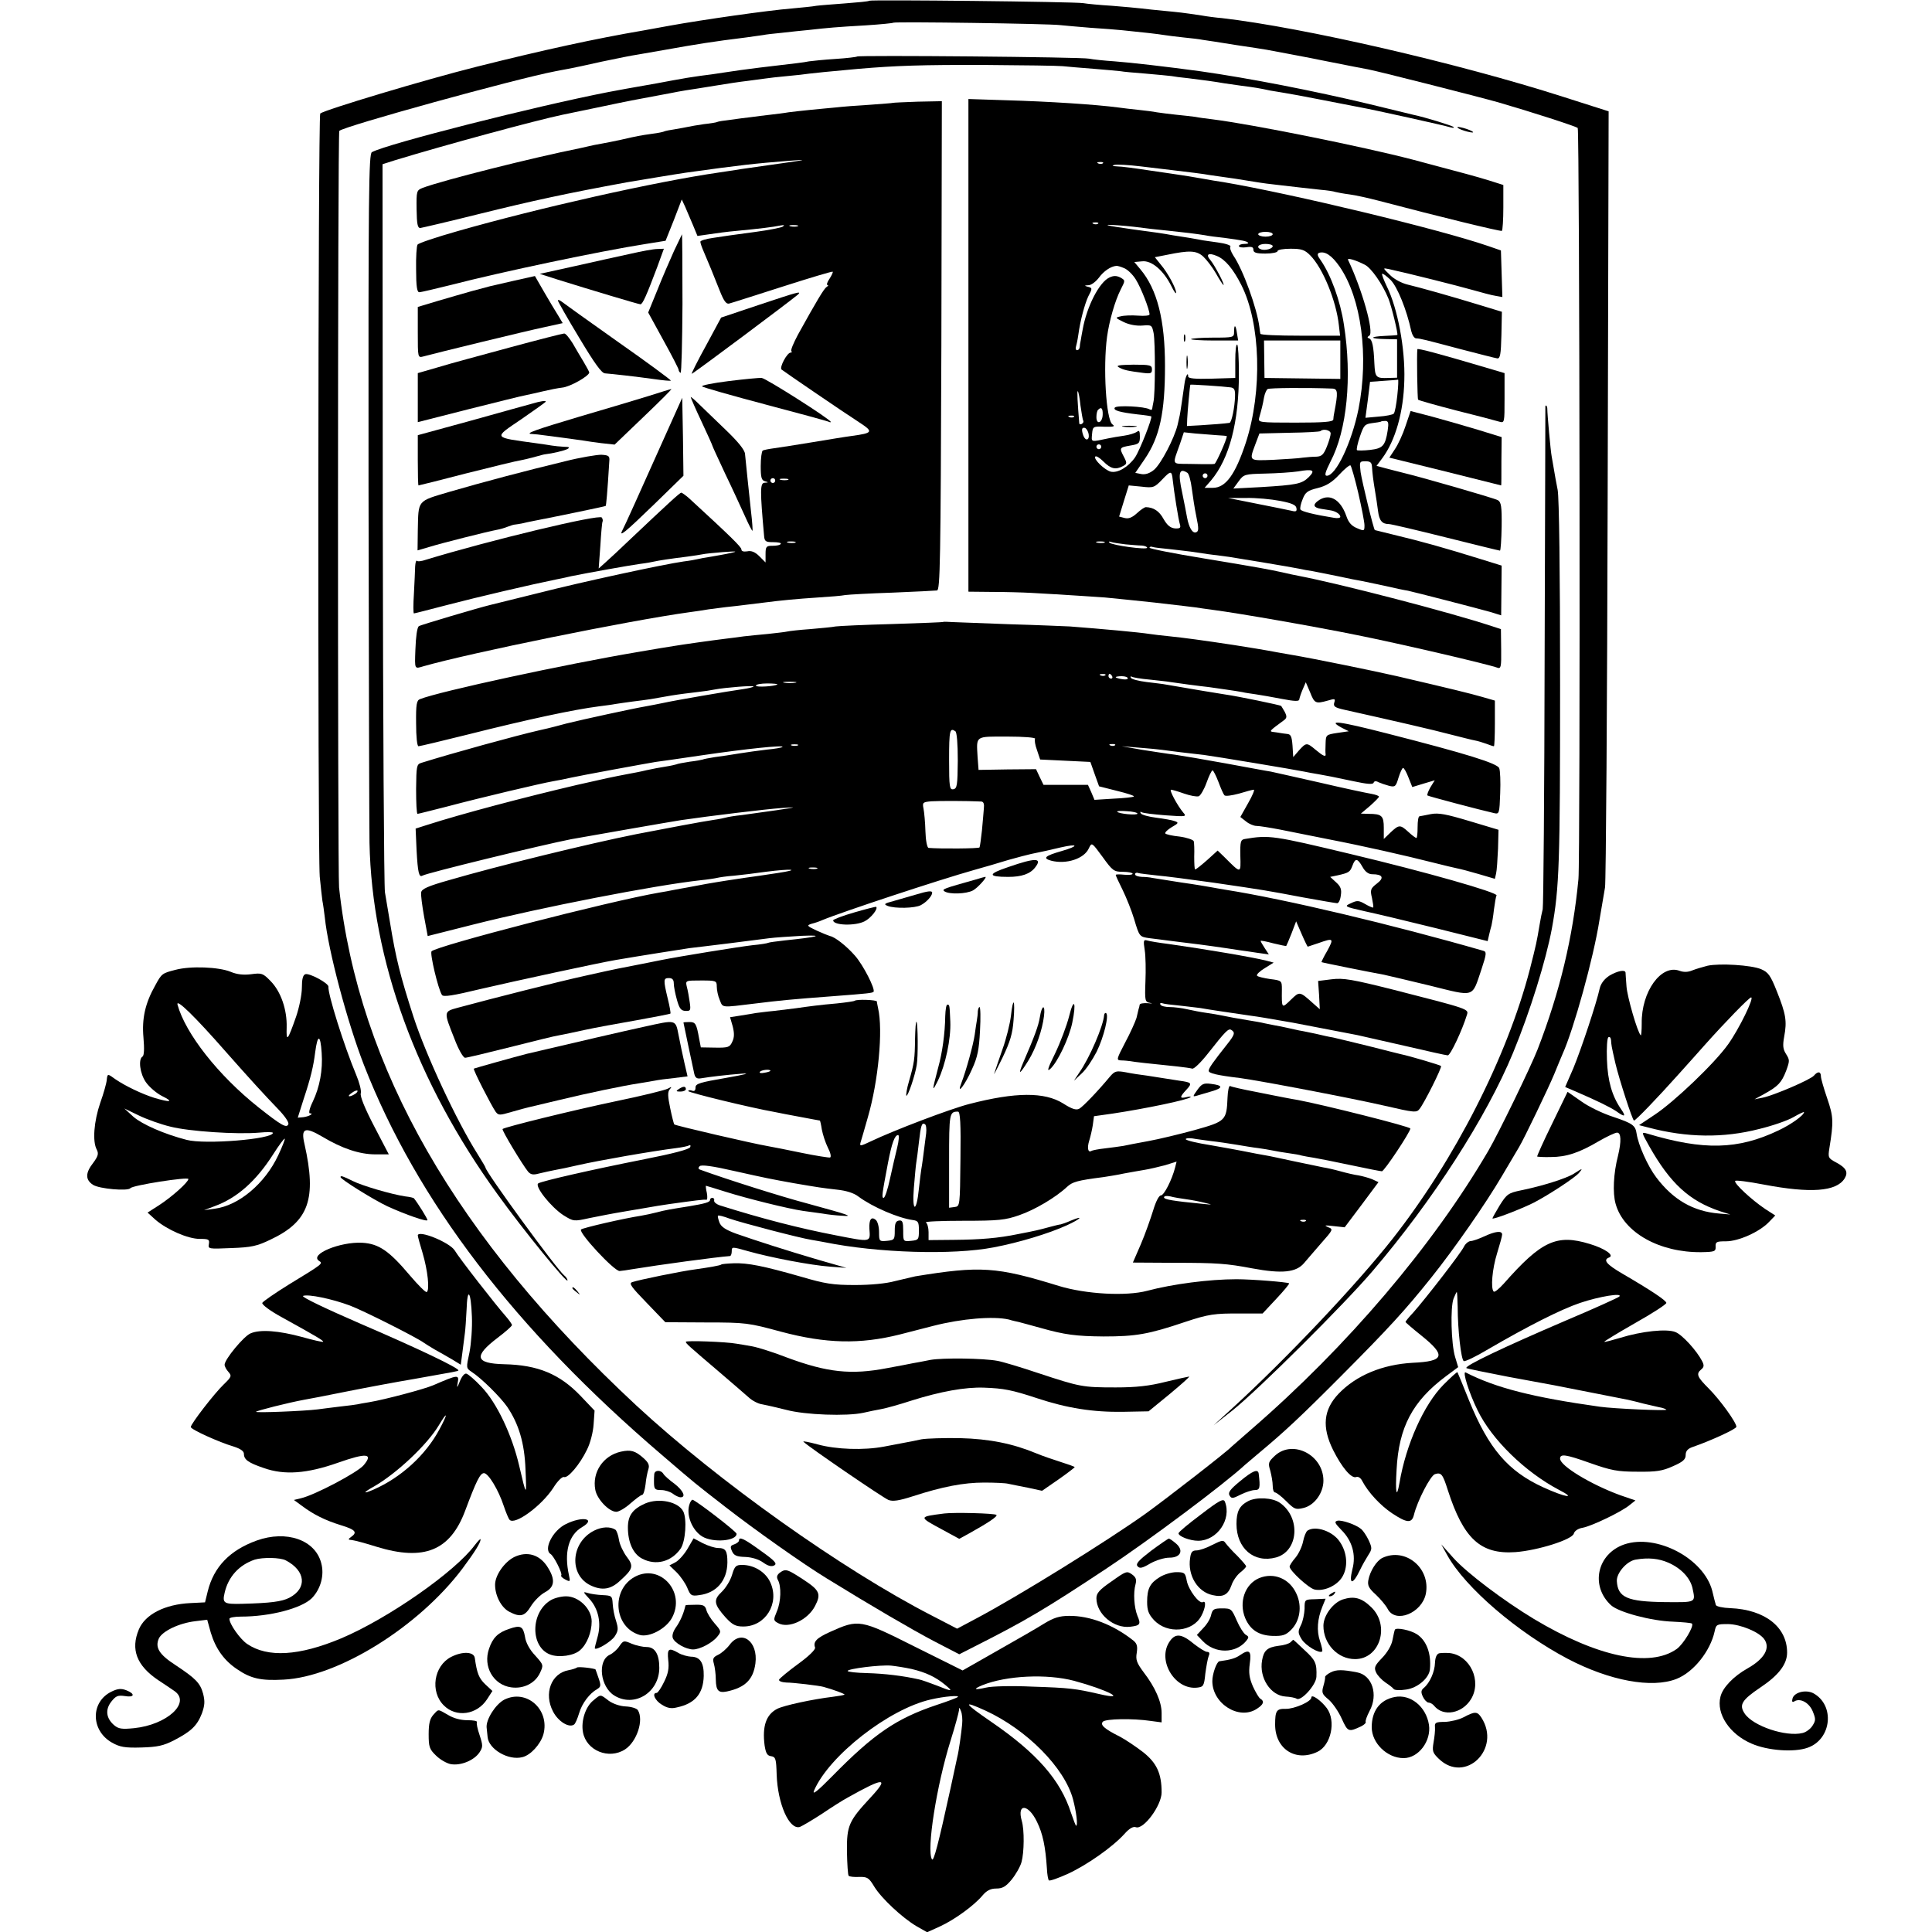
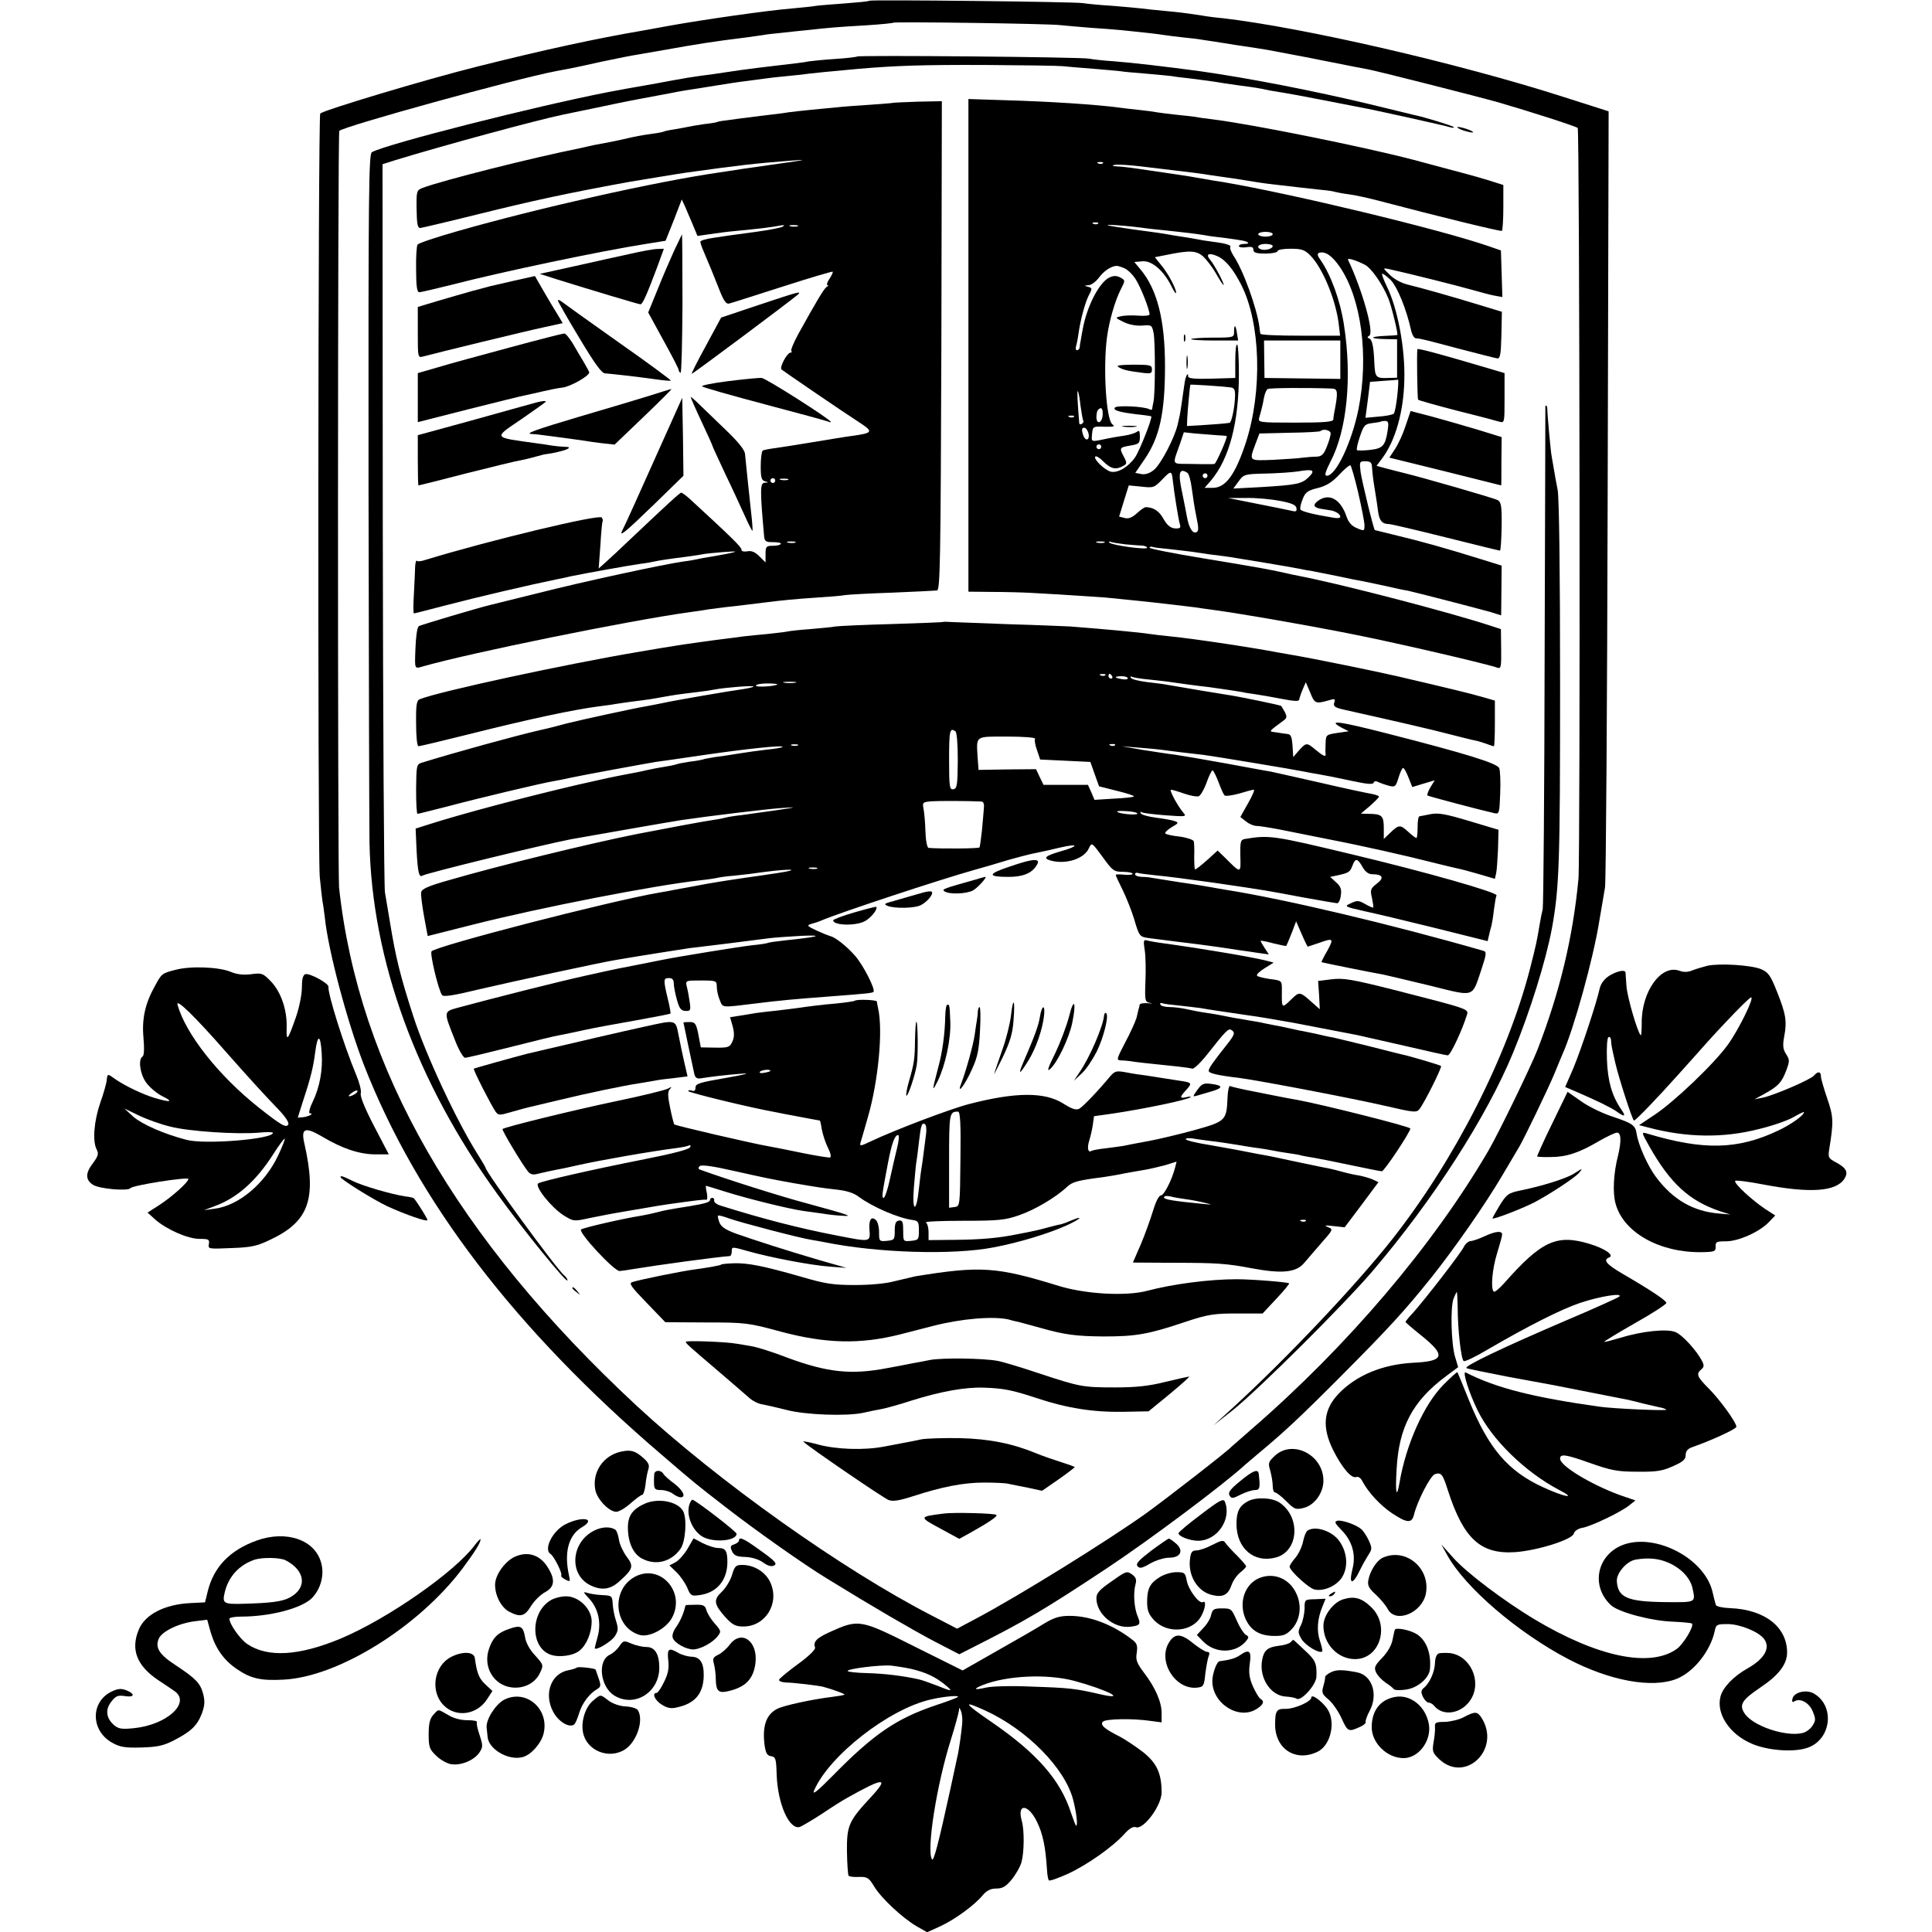
<svg xmlns="http://www.w3.org/2000/svg" version="1.0" width="800pt" height="800pt" viewBox="0 0 800 800" preserveAspectRatio="xMidYMid meet">
  <g transform="translate(0,800) scale(0.1,-0.1)" fill="#000000" stroke="none">
    <path d="M3600 7997 c-3 -3 -48 -7 -100 -11 -52 -4 -106 -8 -120 -10 -14 -3 -59 -7 -100 -11 -101 -8 -372 -47 -505 -71 -11 -2 -60 -11 -110 -20 -200 -34 -415 -81 -690 -150 -216 -54 -631 -179 -649 -194 -9 -9 -11 -3043 -2 -3160 4 -41 9 -86 11 -100 3 -14 7 -45 10 -69 14 -137 93 -433 162 -611 219 -562 625 -1094 1233 -1614 141 -121 131 -113 265 -217 125 -97 322 -236 417 -294 193 -119 355 -213 442 -259 l108 -56 61 31 c214 108 293 155 547 323 177 117 491 352 576 431 6 5 33 28 59 50 103 86 167 145 345 324 188 189 258 265 366 400 96 120 226 307 293 421 34 58 66 112 71 120 20 33 122 245 146 303 14 34 29 71 34 82 46 102 128 396 153 555 9 52 19 113 23 135 4 22 9 754 11 1627 l4 1587 -188 60 c-434 139 -1075 287 -1413 326 -25 2 -63 7 -85 11 -80 12 -91 13 -154 19 -35 3 -78 8 -95 10 -17 2 -71 7 -121 11 -49 3 -103 8 -120 11 -38 6 -879 15 -885 10z m790 -101 c19 -2 76 -7 125 -11 50 -3 108 -8 130 -10 91 -9 151 -16 175 -20 14 -2 50 -7 80 -10 30 -3 66 -7 80 -10 14 -2 75 -11 135 -21 61 -9 119 -18 130 -20 11 -2 47 -9 80 -15 33 -6 116 -22 185 -36 69 -14 138 -27 154 -30 31 -5 460 -114 541 -137 131 -38 321 -99 328 -106 8 -7 11 -3032 3 -3110 -23 -242 -77 -467 -169 -705 -28 -72 -161 -346 -204 -420 -229 -392 -583 -809 -983 -1155 -41 -36 -77 -67 -80 -70 -18 -20 -268 -214 -358 -279 -159 -113 -521 -338 -698 -432 l-81 -43 -104 54 c-370 190 -885 556 -1225 871 -745 693 -1149 1396 -1230 2144 -6 61 -6 3126 1 3133 18 19 732 216 895 247 14 3 38 7 53 10 16 3 79 16 140 30 62 13 126 26 142 28 17 3 68 12 115 20 134 24 202 35 340 52 30 4 62 9 71 10 8 2 42 6 75 9 32 4 84 9 114 12 80 9 113 12 235 19 61 4 112 9 114 11 6 5 646 -4 691 -10z" />
    <path d="M3549 7766 c-2 -2 -42 -7 -89 -10 -47 -3 -96 -8 -110 -10 -25 -5 -44 -7 -205 -26 -49 -6 -115 -15 -145 -20 -30 -5 -75 -11 -100 -14 -25 -4 -56 -8 -70 -11 -13 -2 -63 -11 -110 -20 -132 -23 -141 -25 -200 -36 -299 -58 -915 -214 -980 -249 -13 -7 -15 -156 -14 -1377 1 -752 3 -1420 4 -1483 10 -486 194 -991 530 -1455 108 -150 290 -373 290 -357 0 5 -6 15 -14 21 -33 28 -326 429 -326 447 0 2 -15 27 -33 56 -86 136 -213 408 -265 568 -54 167 -73 242 -97 390 -8 47 -17 103 -21 125 -4 22 -8 709 -9 1528 l-1 1487 50 16 c213 65 586 166 696 189 8 2 69 14 135 28 66 14 134 28 150 31 105 20 143 27 165 31 14 3 41 8 60 11 19 3 73 11 120 19 47 8 108 17 135 20 28 4 61 8 75 10 14 2 54 7 90 10 36 3 76 8 90 10 24 3 73 8 205 20 153 13 260 17 525 16 157 -1 301 -3 320 -5 19 -2 78 -7 130 -11 52 -4 102 -9 111 -10 8 -2 55 -6 105 -10 49 -4 96 -9 105 -10 9 -2 40 -6 70 -9 51 -6 116 -15 149 -21 8 -1 40 -6 70 -10 55 -7 74 -10 120 -20 14 -2 41 -7 60 -10 19 -3 80 -14 135 -25 103 -20 129 -25 180 -35 51 -9 349 -75 370 -82 11 -3 17 -3 14 1 -6 6 -120 41 -164 50 -11 3 -94 23 -185 45 -230 55 -496 107 -700 136 -140 19 -287 36 -355 41 -44 3 -91 8 -105 11 -27 7 -954 15 -961 9z" />
    <path d="M4010 6570 l0 -1020 98 -1 c53 0 126 -2 162 -4 130 -7 276 -17 305 -19 17 -2 62 -6 100 -10 39 -4 86 -9 105 -11 111 -13 148 -17 170 -20 14 -2 45 -7 70 -10 114 -15 423 -69 600 -105 180 -36 544 -121 581 -135 14 -5 16 4 15 77 l-1 83 -40 13 c-166 55 -622 174 -800 208 -11 2 -40 8 -65 14 -61 13 -73 16 -327 58 -123 20 -223 40 -223 44 0 4 6 6 13 3 6 -2 39 -6 72 -9 33 -4 71 -8 85 -10 14 -2 48 -7 75 -11 28 -3 66 -9 85 -11 44 -7 257 -42 290 -49 14 -3 39 -8 55 -10 17 -3 64 -13 105 -21 41 -9 86 -18 100 -20 13 -3 56 -12 95 -20 38 -9 81 -18 95 -20 32 -7 280 -71 341 -88 l45 -14 1 103 1 103 -87 27 c-155 48 -240 72 -361 101 -41 10 -76 19 -77 19 -5 2 -53 200 -59 240 -5 43 -5 45 20 45 20 0 26 -5 27 -22 2 -30 5 -55 13 -103 4 -22 9 -58 12 -80 5 -41 17 -55 45 -55 9 0 115 -25 235 -55 120 -30 222 -55 225 -55 3 0 6 45 7 100 1 84 -2 101 -16 109 -17 9 -312 94 -387 112 -22 6 -57 14 -78 20 l-37 10 24 32 c54 73 88 191 91 323 4 131 -28 298 -72 387 -13 27 -22 51 -20 53 3 3 18 -9 35 -25 28 -28 67 -124 86 -213 4 -16 12 -28 19 -29 20 -1 35 -5 182 -44 77 -20 147 -38 155 -39 12 -1 15 17 17 96 l2 97 -82 25 c-137 42 -260 76 -306 87 -26 6 -57 22 -75 40 -31 30 -31 30 -6 25 79 -17 285 -69 345 -86 39 -11 83 -23 98 -25 l28 -5 -3 96 -3 97 -55 19 c-204 70 -812 216 -1095 264 -16 2 -57 9 -90 15 -33 6 -71 12 -85 14 -14 2 -72 11 -129 19 -58 9 -118 17 -135 17 -20 1 -24 3 -12 6 11 3 60 0 110 -6 50 -6 110 -13 134 -16 68 -8 125 -15 152 -20 14 -2 61 -9 105 -15 44 -7 89 -14 100 -16 11 -2 43 -6 70 -9 28 -3 70 -8 95 -11 25 -3 65 -7 90 -10 25 -2 52 -6 60 -9 8 -2 34 -7 58 -10 24 -3 78 -15 120 -26 254 -67 505 -128 511 -125 3 3 6 46 6 97 l0 93 -60 19 c-59 18 -82 24 -315 86 -207 54 -663 146 -830 167 -25 3 -56 7 -70 10 -14 2 -50 6 -80 9 -30 3 -66 8 -80 10 -14 3 -47 7 -75 10 -27 3 -66 7 -85 10 -90 12 -286 25 -467 30 l-153 5 0 -1020z m557 754 c-3 -3 -12 -4 -19 -1 -8 3 -5 6 6 6 11 1 17 -2 13 -5z m-20 -250 c-3 -3 -12 -4 -19 -1 -8 3 -5 6 6 6 11 1 17 -2 13 -5z m148 -13 c44 -6 107 -13 140 -16 68 -7 117 -13 154 -19 14 -3 51 -8 81 -11 73 -10 92 -13 98 -20 3 -3 -4 -5 -16 -5 -12 0 -22 -4 -22 -9 0 -5 14 -7 30 -5 23 4 30 1 30 -10 0 -12 11 -16 50 -16 28 0 50 5 50 10 0 6 24 10 54 10 45 0 58 -4 81 -27 52 -52 108 -188 119 -290 l5 -43 -165 0 c-90 0 -165 3 -165 8 -1 4 -3 16 -4 27 -10 79 -68 239 -108 297 -10 16 -16 32 -12 37 3 5 -21 13 -52 17 -32 4 -60 9 -63 9 -3 1 -27 5 -55 10 -27 4 -59 9 -70 11 -11 2 -38 7 -60 10 -165 22 -226 32 -205 33 14 0 61 -3 105 -8z m575 -31 c0 -5 -13 -10 -30 -10 -16 0 -30 5 -30 10 0 6 14 10 30 10 17 0 30 -4 30 -10z m0 -49 c0 -11 -30 -19 -47 -14 -24 8 -13 23 17 23 17 0 30 -4 30 -9z m-288 -43 c14 -13 38 -44 53 -70 15 -27 29 -48 31 -48 7 0 -37 83 -54 103 -21 24 -8 32 27 17 34 -14 67 -53 101 -120 80 -158 88 -439 19 -652 -44 -134 -84 -188 -137 -188 l-34 0 27 31 c76 91 115 241 115 441 0 64 -3 119 -7 121 -5 3 -8 -27 -8 -66 l0 -72 -98 -3 c-70 -2 -97 1 -97 9 0 22 -11 1 -15 -28 -5 -36 -18 -126 -20 -133 -1 -3 -5 -21 -9 -40 -14 -56 -68 -160 -97 -185 -18 -15 -36 -21 -53 -18 l-25 5 39 57 c62 91 84 192 84 386 0 189 -32 317 -102 400 l-25 30 33 3 c39 4 88 -38 120 -102 11 -23 20 -35 20 -28 0 18 -34 82 -64 117 l-24 30 51 10 c92 19 121 18 149 -7z m565 -42 c90 -131 122 -370 78 -591 -28 -137 -93 -275 -131 -275 -11 0 -6 16 15 58 69 131 90 350 56 567 -15 100 -54 206 -96 267 -14 19 -16 27 -7 31 25 8 53 -11 85 -57z m104 8 c27 -13 74 -81 98 -140 13 -32 41 -147 37 -151 -1 -1 -26 -3 -54 -4 -64 -3 -60 -12 5 -13 l48 -1 0 -80 0 -79 -35 -1 c-53 -2 -56 2 -59 60 -3 72 -9 99 -22 104 -8 2 -8 6 1 11 21 13 -30 192 -88 314 -5 10 32 -1 69 -20z m-997 -14 c14 -5 36 -26 49 -47 22 -35 57 -125 57 -145 0 -5 -21 -7 -47 -5 -27 2 -59 1 -73 -3 -23 -5 -23 -6 14 -24 23 -11 53 -16 77 -14 38 3 39 2 46 -32 7 -38 7 -253 -1 -285 -2 -11 -5 -24 -5 -28 -1 -5 -5 -5 -11 -2 -19 12 -137 18 -144 7 -7 -11 18 -19 95 -28 30 -3 55 -7 56 -8 6 -5 -47 -140 -67 -170 -28 -40 -72 -66 -101 -59 -25 7 -71 51 -64 62 3 5 18 -4 34 -20 31 -31 51 -35 81 -19 17 9 17 13 4 38 -20 38 -19 39 26 47 36 6 40 9 40 37 0 23 -3 28 -12 20 -7 -5 -31 -13 -53 -16 -22 -3 -51 -8 -65 -11 -75 -16 -71 -17 -68 18 3 31 4 32 51 30 39 -1 46 1 33 10 -26 20 -39 236 -22 362 9 66 33 150 57 197 19 37 19 37 -2 49 -16 8 -28 8 -45 0 -42 -19 -94 -120 -111 -216 -3 -16 -7 -37 -8 -45 -2 -8 -4 -21 -4 -27 -1 -7 -5 -13 -11 -13 -5 0 -7 6 -5 13 2 6 7 29 10 50 8 60 27 129 41 159 18 34 18 36 -3 41 -14 4 -13 5 4 6 12 0 31 15 44 32 19 26 48 46 71 48 4 1 18 -3 32 -9z m896 -380 l0 -79 -157 2 -157 2 -1 78 -1 77 158 0 158 0 0 -80z m236 -147 c-4 -37 -10 -71 -15 -76 -4 -4 -32 -10 -62 -12 l-55 -5 10 75 9 74 56 4 c31 2 58 4 60 5 2 1 1 -28 -3 -65z m-691 33 c16 -2 20 -10 19 -37 -1 -44 -14 -109 -23 -110 -19 -3 -73 -7 -121 -10 l-55 -3 1 30 c1 27 11 137 13 141 1 2 138 -7 166 -11z m422 -5 c23 -1 24 -16 8 -99 -2 -9 -4 -23 -4 -29 -1 -10 -39 -13 -157 -13 -151 0 -155 1 -150 20 11 39 15 55 20 84 3 16 10 32 15 35 7 5 164 6 268 2z m-1043 -70 c4 -29 9 -57 11 -62 3 -4 1 -10 -5 -14 -5 -3 -10 -3 -11 2 -7 85 -10 137 -6 133 3 -3 8 -29 11 -59z m92 -38 c-1 -34 -26 -44 -26 -10 0 13 3 27 7 30 13 14 20 6 19 -20z m-119 -9 c-3 -3 -12 -4 -19 -1 -8 3 -5 6 6 6 11 1 17 -2 13 -5z m1299 -57 c-10 -63 -20 -74 -73 -80 -26 -3 -51 -3 -54 -1 -3 2 2 27 12 56 16 47 20 52 51 56 18 2 34 5 36 6 1 2 9 3 18 3 13 0 15 -8 10 -40z m-1238 -15 c4 -25 -13 -30 -22 -6 -9 25 -7 36 7 32 6 -3 13 -14 15 -26z m1002 3 c0 -8 -7 -33 -16 -55 -13 -32 -21 -40 -43 -41 -14 0 -39 -2 -56 -4 -16 -3 -72 -6 -122 -9 -103 -4 -101 -6 -75 64 l17 45 124 3 c68 1 126 4 129 7 11 11 42 4 42 -10z m-472 -7 c23 -1 42 -3 42 -4 0 -14 -45 -114 -51 -115 -5 -1 -16 -1 -24 -1 -8 0 -45 0 -81 1 -74 1 -70 -7 -38 83 l16 48 47 -5 c25 -2 65 -5 89 -7z m-478 -48 c0 -5 -4 -10 -10 -10 -5 0 -10 5 -10 10 0 6 5 10 10 10 6 0 10 -4 10 -10z m1064 -190 c14 -61 26 -122 26 -135 0 -24 -1 -25 -31 -12 -22 9 -35 23 -44 50 -25 72 -73 97 -119 62 -21 -16 -16 -27 14 -32 11 -2 28 -4 38 -6 22 -3 42 -16 42 -27 0 -5 -12 -7 -27 -4 -81 13 -133 26 -138 34 -3 5 1 24 9 43 11 29 21 36 62 46 36 9 60 24 89 55 22 24 43 41 47 39 3 -2 18 -53 32 -113z m-205 64 c-29 -28 -50 -32 -198 -41 l-114 -6 22 30 c21 29 25 30 109 32 48 1 110 5 137 9 63 11 73 5 44 -24z m-563 -11 c5 -48 24 -168 30 -185 4 -14 0 -17 -21 -16 -19 2 -32 13 -47 39 -18 33 -41 48 -73 49 -6 0 -22 -11 -37 -25 -20 -18 -34 -24 -51 -20 l-23 6 20 65 20 64 52 -5 c50 -6 54 -4 86 29 36 38 40 38 44 -1z m61 29 c6 -4 14 -33 18 -65 4 -31 12 -84 19 -117 10 -48 10 -60 -1 -64 -15 -6 -30 19 -38 63 -3 17 -12 63 -20 102 -18 82 -12 103 22 81z m83 -12 c0 -5 -4 -10 -10 -10 -5 0 -10 5 -10 10 0 6 5 10 10 10 6 0 10 -4 10 -10z m300 -104 c48 -9 66 -17 68 -29 3 -14 -1 -17 -20 -12 -13 3 -77 16 -143 29 l-120 24 75 0 c41 1 104 -5 140 -12z m-727 -173 c-7 -2 -21 -2 -30 0 -10 3 -4 5 12 5 17 0 24 -2 18 -5z m87 -7 c25 -2 55 -5 68 -5 12 -1 22 -5 22 -9 0 -10 -145 10 -156 21 -5 4 -2 6 6 3 8 -3 35 -7 60 -10z" />
    <path d="M5110 6626 c0 -23 -2 -24 -86 -24 -47 0 -88 -3 -92 -6 -3 -3 40 -6 95 -6 l100 0 -5 30 c-5 36 -12 39 -12 6z" />
    <path d="M4902 6600 c0 -14 2 -19 5 -12 2 6 2 18 0 25 -3 6 -5 1 -5 -13z" />
    <path d="M4913 6500 c0 -25 2 -35 4 -22 2 12 2 32 0 45 -2 12 -4 2 -4 -23z" />
    <path d="M4633 6479 c19 -11 37 -15 100 -23 32 -4 37 -2 37 14 0 18 -7 20 -77 20 -59 -1 -74 -3 -60 -11z" />
    <path d="M4653 6233 c15 -2 37 -2 50 0 12 2 0 4 -28 4 -27 0 -38 -2 -22 -4z" />
    <path d="M3697 7574 c-1 -1 -45 -4 -97 -8 -52 -3 -115 -8 -140 -11 -25 -2 -72 -7 -105 -10 -33 -3 -73 -8 -90 -10 -16 -3 -50 -7 -75 -10 -25 -3 -61 -7 -80 -10 -19 -2 -57 -7 -85 -11 -27 -3 -52 -7 -55 -9 -3 -2 -27 -6 -55 -9 -27 -4 -57 -9 -65 -11 -8 -2 -32 -6 -54 -10 -21 -3 -41 -7 -45 -9 -3 -2 -26 -7 -51 -10 -49 -7 -61 -9 -130 -25 -25 -5 -61 -13 -80 -16 -19 -3 -42 -8 -50 -10 -8 -2 -26 -6 -40 -9 -195 -39 -568 -133 -650 -164 -25 -10 -26 -13 -25 -88 1 -62 4 -79 16 -78 7 1 115 26 239 57 230 57 365 86 615 132 36 6 209 35 245 40 229 32 287 38 425 49 79 6 79 5 -20 -9 -55 -8 -118 -17 -140 -20 -22 -3 -49 -7 -60 -9 -11 -2 -41 -6 -66 -10 -264 -38 -748 -147 -1084 -243 -88 -25 -163 -50 -166 -56 -4 -5 -7 -52 -6 -103 0 -70 4 -94 13 -94 8 0 66 14 131 30 213 55 617 140 808 170 l81 13 34 85 33 86 14 -30 c7 -16 21 -50 32 -75 l19 -46 49 7 c26 4 77 11 113 14 95 9 152 16 180 22 18 3 21 2 10 -5 -8 -4 -58 -14 -110 -21 -52 -7 -102 -14 -110 -15 -8 -1 -39 -6 -67 -10 -29 -4 -53 -11 -53 -16 0 -5 6 -23 14 -41 20 -46 39 -93 66 -161 17 -43 27 -57 39 -54 9 2 108 34 221 70 112 36 206 64 208 62 2 -2 -4 -15 -13 -29 -10 -14 -13 -26 -9 -26 5 0 4 -4 -3 -8 -11 -7 -41 -57 -119 -198 -18 -34 -31 -64 -27 -68 3 -3 2 -6 -3 -6 -15 0 -47 -61 -38 -70 11 -9 251 -173 322 -219 60 -39 57 -44 -30 -56 -24 -3 -97 -15 -163 -26 -66 -11 -138 -22 -159 -25 -22 -3 -44 -7 -48 -10 -4 -3 -8 -32 -8 -64 0 -47 3 -59 18 -63 15 -4 15 -5 -2 -6 -19 -1 -19 -31 -2 -221 2 -22 7 -25 38 -25 20 0 34 -3 31 -7 -2 -5 -17 -8 -34 -8 -26 0 -29 -3 -29 -35 l0 -34 -26 26 c-17 17 -33 24 -50 20 -15 -2 -24 0 -24 8 0 10 -46 55 -218 213 -14 12 -28 22 -31 22 -6 0 -60 -50 -207 -189 -44 -42 -92 -87 -107 -100 l-28 -25 7 95 c3 51 7 96 9 99 2 3 1 11 -3 17 -10 15 -467 -95 -729 -175 -17 -6 -34 -8 -37 -4 -3 3 -6 -8 -7 -24 0 -16 -3 -66 -5 -111 -3 -46 -3 -83 0 -83 3 0 65 16 138 35 126 33 349 85 448 105 25 5 54 11 65 14 63 13 247 46 285 51 25 3 52 8 60 10 17 4 62 11 135 20 28 4 57 8 65 10 8 2 47 6 85 9 56 4 62 3 30 -4 -22 -5 -58 -11 -80 -15 -22 -3 -47 -8 -55 -10 -8 -2 -35 -7 -60 -10 -84 -12 -418 -84 -602 -131 -101 -25 -190 -47 -198 -49 -43 -10 -293 -84 -296 -88 -7 -7 -12 -42 -14 -98 -3 -82 -4 -79 33 -68 192 55 854 190 1102 224 22 3 58 8 80 12 22 3 54 7 70 9 28 3 49 5 160 19 69 9 133 15 223 21 48 3 98 7 112 10 14 2 102 7 195 10 94 4 177 8 185 9 13 2 15 123 18 1014 l2 1012 -100 -2 c-55 -2 -102 -4 -103 -5z m-394 -511 c-7 -2 -21 -2 -30 0 -10 3 -4 5 12 5 17 0 24 -2 18 -5z m-93 -1053 c0 -5 -4 -10 -10 -10 -5 0 -10 5 -10 10 0 6 5 10 10 10 6 0 10 -4 10 -10z m53 3 c-7 -2 -21 -2 -30 0 -10 3 -4 5 12 5 17 0 24 -2 18 -5z m30 -260 c-7 -2 -21 -2 -30 0 -10 3 -4 5 12 5 17 0 24 -2 18 -5z" />
    <path d="M6036 7471 c10 -10 72 -26 63 -17 -4 4 -21 11 -39 16 -19 5 -29 6 -24 1z" />
    <path d="M2791 6961 c-17 -38 -49 -111 -69 -162 l-38 -93 63 -115 c35 -63 63 -118 63 -122 0 -4 3 -10 8 -13 4 -2 7 126 8 285 0 159 -1 289 -2 289 0 0 -15 -31 -33 -69z" />
    <path d="M2610 6949 c-47 -10 -150 -33 -230 -51 l-145 -32 75 -24 c135 -42 334 -102 342 -102 9 0 26 39 69 153 l28 77 -27 -1 c-15 0 -65 -9 -112 -20z" />
    <path d="M2130 6838 c-47 -11 -92 -21 -100 -23 -8 -2 -42 -11 -75 -20 -33 -9 -97 -28 -142 -41 l-83 -25 0 -106 c0 -104 0 -105 23 -99 51 14 428 106 500 121 l77 17 -19 32 c-11 17 -37 61 -58 97 l-38 66 -85 -19z" />
    <path d="M3141 6737 l-155 -52 -62 -115 c-35 -63 -61 -116 -60 -118 3 -2 411 303 441 329 15 15 -2 10 -164 -44z" />
    <path d="M2310 6756 c0 -4 39 -73 88 -154 64 -107 93 -147 107 -148 27 -2 127 -13 205 -24 35 -5 66 -8 68 -6 1 2 -97 75 -220 161 -123 87 -229 163 -235 168 -7 5 -13 6 -13 3z" />
    <path d="M2110 6561 c-118 -32 -252 -68 -297 -82 l-83 -24 0 -101 0 -102 212 54 c116 29 223 56 237 58 14 3 46 10 71 16 25 6 60 13 78 15 32 3 112 48 112 63 -1 4 -11 23 -23 43 -12 20 -33 55 -46 78 -14 22 -29 41 -35 40 -6 0 -108 -26 -226 -58z" />
    <path d="M5869 6554 c-3 -22 0 -206 3 -209 3 -3 74 -23 159 -45 85 -21 164 -42 177 -46 22 -6 22 -5 22 97 l0 104 -98 29 c-169 50 -262 75 -263 70z" />
    <path d="M3017 6422 c-65 -8 -114 -18 -110 -22 4 -4 123 -38 263 -75 140 -37 258 -69 263 -72 4 -2 7 -2 7 0 0 10 -269 181 -286 182 -11 1 -72 -5 -137 -13z" />
    <path d="M2685 6360 c-49 -15 -178 -54 -285 -85 -181 -54 -230 -71 -198 -72 7 0 36 -3 63 -7 94 -12 140 -19 155 -21 9 -2 40 -6 70 -10 l55 -6 120 115 c66 63 118 115 115 115 -3 0 -45 -13 -95 -29z" />
    <path d="M2860 6356 c0 -3 20 -49 45 -102 25 -53 45 -98 45 -100 0 -2 24 -54 53 -116 30 -62 66 -141 82 -176 15 -34 29 -61 31 -60 1 2 -1 37 -6 78 -9 81 -21 200 -25 240 -1 17 -29 51 -80 100 -43 41 -93 90 -112 108 -18 18 -33 30 -33 28z" />
    <path d="M2803 6304 c-177 -395 -213 -475 -225 -498 -18 -34 8 -13 131 106 l121 118 -2 161 -3 162 -22 -49z" />
    <path d="M2205 6329 c-16 -4 -130 -36 -252 -70 l-223 -61 0 -104 c0 -57 1 -104 3 -104 2 0 91 22 198 50 108 27 209 52 225 54 16 3 44 10 62 15 18 5 36 10 40 10 28 3 80 15 92 22 11 6 7 9 -15 9 -16 1 -39 3 -50 5 -11 2 -38 6 -60 9 -188 26 -184 20 -65 101 55 38 100 70 100 72 0 5 -22 2 -55 -8z" />
    <path d="M6399 6318 c0 -2 -1 -466 -3 -1033 -1 -566 -5 -1039 -8 -1050 -3 -11 -9 -40 -13 -65 -12 -71 -13 -77 -40 -183 -94 -363 -311 -789 -569 -1117 -147 -187 -436 -493 -661 -699 l-80 -73 80 63 c107 86 460 437 577 574 252 295 473 639 583 905 71 172 136 382 161 515 31 170 34 272 34 1009 0 477 -4 773 -10 807 -6 30 -13 69 -16 88 -3 18 -7 42 -9 52 -4 19 -18 173 -18 197 0 10 -6 17 -8 10z" />
    <path d="M5820 6236 c-11 -34 -31 -77 -44 -96 l-23 -35 231 -57 c127 -32 231 -58 232 -58 1 0 1 45 1 100 l1 100 -97 30 c-53 16 -137 40 -188 54 l-92 24 -21 -62z" />
-     <path d="M2340 6090 c-170 -41 -339 -86 -477 -126 -138 -41 -130 -32 -133 -161 l-1 -82 48 14 c51 16 242 64 280 71 12 2 33 8 45 13 13 5 26 9 31 9 4 0 20 3 35 6 15 4 38 8 52 11 98 19 286 58 288 60 2 2 7 53 15 185 2 22 -2 25 -33 27 -19 0 -87 -11 -150 -27z" />
    <path d="M3907 5425 c-1 -2 -96 -5 -212 -9 -115 -3 -221 -8 -235 -10 -14 -3 -61 -7 -105 -11 -44 -3 -87 -8 -95 -10 -8 -2 -44 -6 -80 -10 -36 -3 -81 -8 -100 -10 -19 -3 -54 -7 -77 -10 -50 -6 -178 -24 -213 -30 -14 -2 -81 -13 -150 -25 -297 -50 -821 -163 -901 -195 -14 -5 -17 -22 -16 -101 0 -54 4 -94 10 -94 5 0 98 22 206 49 250 63 438 103 540 116 23 3 55 7 70 10 14 2 46 7 70 10 23 3 57 7 75 10 17 3 56 10 86 15 30 5 78 11 105 14 28 3 61 8 75 11 41 8 165 18 160 12 -3 -3 -21 -7 -40 -10 -65 -9 -285 -47 -330 -57 -25 -5 -59 -12 -77 -15 -48 -8 -260 -54 -328 -71 -33 -9 -68 -18 -77 -20 -10 -2 -26 -6 -35 -8 -96 -22 -358 -94 -489 -135 -19 -6 -20 -14 -21 -108 0 -57 2 -103 6 -103 3 0 58 14 121 30 143 38 393 97 440 105 19 3 53 10 75 15 40 9 313 59 350 65 11 1 99 14 195 28 177 26 339 43 330 34 -3 -3 -32 -8 -65 -11 -33 -4 -85 -11 -115 -16 -30 -5 -75 -12 -100 -15 -24 -4 -47 -8 -50 -10 -3 -1 -27 -6 -54 -9 -27 -4 -52 -9 -55 -11 -3 -1 -23 -6 -43 -9 -21 -3 -57 -10 -80 -15 -24 -6 -56 -12 -73 -15 -73 -14 -97 -19 -215 -46 -222 -52 -479 -120 -622 -166 l-47 -15 4 -91 c5 -91 10 -112 24 -104 17 11 498 128 616 151 61 11 421 74 455 79 115 17 355 46 415 50 68 5 67 4 -20 -9 -49 -7 -114 -16 -143 -20 -29 -3 -59 -8 -65 -10 -7 -2 -30 -7 -52 -10 -32 -4 -223 -40 -320 -59 -200 -40 -575 -132 -774 -190 -89 -25 -115 -37 -117 -51 -2 -10 4 -55 12 -100 l15 -81 190 48 c281 71 749 162 939 183 30 3 62 8 70 10 8 2 40 7 70 9 30 3 89 10 130 16 109 14 150 10 50 -5 -47 -7 -105 -16 -130 -19 -25 -4 -61 -9 -80 -12 -19 -3 -57 -9 -85 -14 -27 -5 -63 -12 -80 -15 -16 -3 -41 -7 -55 -10 -14 -3 -41 -8 -60 -11 -209 -36 -919 -220 -943 -243 -8 -8 27 -156 43 -181 6 -9 45 -3 161 25 133 31 483 107 559 120 105 18 272 44 305 49 22 2 96 12 165 20 69 9 143 18 165 21 22 3 83 7 135 10 99 4 67 -5 -70 -19 -35 -4 -66 -8 -69 -10 -3 -2 -33 -7 -66 -10 -53 -6 -306 -47 -375 -61 -14 -3 -50 -10 -80 -16 -93 -18 -101 -19 -235 -49 -114 -25 -382 -93 -530 -133 -59 -16 -58 -16 -13 -129 16 -43 36 -78 44 -78 7 0 91 20 186 44 95 24 187 47 203 49 17 3 64 13 105 22 41 9 138 27 214 40 77 14 140 26 142 28 2 1 -3 30 -11 62 -19 79 -18 85 5 85 14 0 20 -7 20 -22 0 -13 6 -43 13 -68 10 -36 17 -45 35 -46 21 -1 23 2 18 36 -3 21 -8 50 -12 64 -6 26 -6 26 59 26 62 0 65 -1 65 -25 0 -14 5 -39 12 -55 14 -34 2 -33 150 -15 97 12 146 17 320 30 144 11 161 13 167 18 9 10 -43 112 -77 150 -34 39 -82 77 -103 81 -7 2 -32 12 -56 23 -40 19 -42 21 -20 28 13 3 33 10 44 15 79 33 484 167 630 208 39 11 102 29 140 41 39 11 81 22 95 25 49 10 76 16 122 27 74 17 77 6 4 -15 -70 -20 -80 -30 -43 -40 62 -16 137 8 156 52 12 25 12 24 57 -37 41 -57 47 -61 84 -61 22 0 40 -4 40 -8 0 -4 -16 -6 -35 -4 -19 2 -35 2 -35 -1 0 -3 13 -31 29 -63 16 -33 37 -86 47 -119 22 -74 22 -74 65 -80 19 -2 54 -7 79 -10 25 -3 61 -8 80 -10 52 -6 152 -20 215 -30 11 -1 42 -6 69 -10 l50 -7 -17 26 c-9 14 -17 27 -17 30 0 2 23 -2 52 -10 29 -7 53 -12 54 -11 1 1 11 24 22 52 l19 50 23 -53 c12 -28 24 -52 25 -52 1 0 22 7 45 15 62 22 64 20 36 -32 -15 -25 -25 -47 -24 -47 3 -2 207 -43 258 -52 14 -3 99 -23 190 -45 190 -47 174 -52 214 66 22 66 22 74 8 78 -375 108 -821 214 -1069 253 -20 3 -45 8 -57 10 -11 2 -68 12 -126 20 -58 9 -112 18 -120 19 -8 2 -27 4 -42 4 -16 1 -28 5 -28 11 0 5 6 8 13 5 6 -2 41 -6 77 -10 36 -3 142 -17 235 -30 219 -32 217 -32 371 -61 72 -13 136 -24 141 -24 6 0 13 14 15 32 4 24 0 37 -19 54 l-25 23 29 6 c49 11 53 14 63 40 12 33 21 32 42 -5 11 -20 25 -30 40 -30 44 0 51 -15 19 -39 -26 -20 -28 -26 -20 -59 4 -20 7 -38 5 -40 -2 -1 -17 5 -34 15 -26 15 -33 15 -58 3 -29 -13 -28 -14 56 -33 47 -10 181 -42 298 -71 l212 -53 6 26 c3 14 8 32 10 39 2 8 7 37 10 65 4 29 8 55 11 59 7 12 -291 97 -606 172 -318 76 -335 79 -436 62 -18 -3 -20 -10 -19 -70 2 -75 4 -75 -67 -4 l-27 26 -43 -39 c-24 -21 -46 -39 -50 -39 -3 0 -4 24 -4 53 1 28 0 57 -2 64 -3 6 -29 15 -59 19 -30 3 -56 9 -59 13 -2 4 10 16 27 26 28 16 30 19 12 25 -10 4 -45 10 -76 14 -32 4 -61 12 -64 18 -4 6 -3 8 3 5 5 -4 50 -9 99 -13 86 -6 89 -6 73 12 -24 29 -59 94 -50 94 4 0 29 -7 54 -16 26 -9 53 -14 61 -11 7 3 22 28 32 56 10 28 21 51 25 51 3 0 14 -21 24 -47 10 -27 21 -52 25 -56 4 -5 31 -1 61 7 29 9 56 16 61 16 4 0 -6 -25 -24 -56 l-32 -57 23 -18 c13 -11 33 -19 44 -19 12 0 55 -7 97 -15 41 -8 131 -26 200 -40 145 -28 321 -68 435 -97 44 -11 89 -22 100 -24 11 -2 50 -12 87 -23 l68 -20 5 22 c3 12 6 58 8 102 l2 79 -120 36 c-97 29 -128 35 -160 29 -22 -5 -43 -8 -47 -9 -5 0 -8 -20 -8 -45 0 -25 -2 -45 -5 -45 -3 0 -18 11 -33 25 -34 31 -39 31 -74 -2 l-28 -27 0 46 c0 50 -8 58 -63 58 l-32 1 38 32 c20 18 37 35 37 38 0 4 -15 9 -32 12 -18 3 -113 23 -211 46 -98 22 -190 43 -205 46 -15 2 -99 18 -187 34 -88 16 -182 32 -210 36 -27 3 -88 13 -135 20 l-85 15 72 -6 c39 -3 82 -7 95 -9 13 -2 48 -6 78 -10 30 -3 73 -9 95 -11 46 -6 377 -61 415 -69 14 -3 41 -8 60 -11 45 -8 50 -9 145 -29 56 -12 80 -14 83 -6 2 7 10 8 20 2 9 -4 29 -11 44 -15 25 -6 28 -3 39 34 7 22 15 40 19 40 4 0 14 -18 22 -39 l16 -40 46 14 47 14 -18 -29 c-9 -16 -15 -31 -12 -34 3 -3 218 -60 276 -73 21 -5 22 -1 25 82 2 48 0 94 -4 104 -7 20 -136 60 -465 144 -199 51 -251 58 -186 23 l28 -14 -48 -7 c-46 -7 -47 -8 -48 -44 -1 -20 -1 -39 0 -43 2 -14 -10 -9 -41 17 -37 31 -39 31 -69 -2 l-24 -28 -3 48 c-3 38 -7 47 -23 48 -10 1 -23 3 -29 4 -5 1 -18 3 -27 4 -19 2 -16 5 40 46 16 11 17 17 7 37 -7 12 -14 24 -15 25 -2 3 -179 40 -230 47 -34 5 -140 23 -245 41 -14 3 -51 7 -83 11 -31 4 -60 11 -64 17 -3 5 -2 8 3 5 5 -3 38 -9 74 -12 36 -4 75 -8 85 -10 17 -3 130 -18 160 -21 21 -3 121 -17 140 -21 11 -3 36 -6 55 -9 19 -3 68 -11 108 -19 52 -10 72 -11 72 -2 1 6 7 25 14 41 l13 30 18 -42 c18 -46 23 -48 73 -34 30 9 32 8 27 -8 -5 -16 2 -21 42 -30 206 -46 371 -84 438 -102 44 -11 90 -23 102 -25 12 -2 34 -9 48 -14 15 -6 28 -10 31 -10 2 0 4 42 4 94 l0 95 -52 15 c-48 14 -134 35 -353 86 -91 21 -350 74 -440 89 -33 6 -76 13 -95 17 -38 7 -42 7 -140 23 -132 20 -206 30 -265 36 -33 3 -71 8 -85 10 -45 7 -199 21 -330 31 -25 1 -135 6 -245 9 -110 4 -217 8 -238 9 -20 1 -38 2 -40 1z m670 -221 c-3 -3 -12 -4 -19 -1 -8 3 -5 6 6 6 11 1 17 -2 13 -5z m28 -4 c3 -5 1 -10 -4 -10 -6 0 -11 5 -11 10 0 6 2 10 4 10 3 0 8 -4 11 -10z m65 -9 c0 -4 -11 -6 -25 -3 -14 2 -25 6 -25 8 0 2 11 4 25 4 14 0 25 -4 25 -9z m-1377 -18 c-13 -2 -33 -2 -45 0 -13 2 -3 4 22 4 25 0 35 -2 23 -4z m-74 -7 c-10 -8 -89 -13 -89 -5 0 5 21 9 47 9 25 0 44 -2 42 -4z m737 -194 c6 -4 10 -50 10 -122 -1 -101 -3 -115 -18 -118 -16 -3 -18 8 -18 122 0 122 3 134 26 118z m330 -31 c-3 -5 0 -26 8 -47 l13 -39 104 -5 104 -5 18 -51 18 -50 75 -19 c41 -10 72 -20 69 -23 -2 -3 -40 -7 -83 -9 l-80 -5 -13 31 -14 31 -92 0 -92 0 -16 33 -15 32 -119 -1 -119 -2 -4 53 c-5 90 -12 85 123 85 67 0 118 -4 115 -9z m-983 -28 c-7 -2 -19 -2 -25 0 -7 3 -2 5 12 5 14 0 19 -2 13 -5z m1314 1 c-3 -3 -12 -4 -19 -1 -8 3 -5 6 6 6 11 1 17 -2 13 -5z m-553 -233 c9 -1 12 -11 10 -28 -1 -16 -5 -57 -8 -92 -4 -35 -8 -66 -10 -70 -3 -5 -164 -6 -211 -2 -6 1 -12 31 -13 69 -1 37 -5 79 -8 94 -5 25 -3 27 33 30 31 2 145 2 207 -1z m646 -50 c0 -8 -79 -1 -84 8 -2 3 16 4 40 2 24 -1 44 -6 44 -10z m-1327 -228 c-7 -2 -21 -2 -30 0 -10 3 -4 5 12 5 17 0 24 -2 18 -5z" />
    <path d="M4176 4410 c-87 -29 -87 -41 -1 -41 55 0 91 12 112 40 30 39 1 40 -111 1z" />
    <path d="M4040 4358 c-132 -37 -142 -40 -129 -49 20 -13 90 -11 118 4 19 10 63 59 50 56 -2 0 -20 -5 -39 -11z" />
    <path d="M3790 4295 c-25 -7 -65 -19 -90 -26 -38 -10 -42 -13 -25 -20 30 -12 114 -10 138 3 23 12 46 37 47 51 0 10 -17 8 -70 -8z" />
    <path d="M3538 4222 c-49 -14 -88 -29 -88 -33 0 -21 91 -24 130 -4 26 13 57 52 48 60 -2 1 -42 -9 -90 -23z" />
    <path d="M4740 4066 c4 -25 5 -83 3 -130 -3 -81 -2 -85 20 -89 12 -2 7 -3 -10 -1 -18 1 -34 -1 -34 -7 -1 -5 -2 -12 -4 -16 -1 -5 -5 -21 -9 -38 -5 -16 -26 -63 -47 -102 -37 -71 -37 -73 -16 -74 12 0 29 -2 37 -3 14 -3 77 -10 195 -22 28 -3 55 -7 62 -9 7 -2 36 26 65 63 74 94 85 105 97 97 16 -10 14 -19 -16 -57 -61 -77 -78 -101 -78 -112 0 -10 31 -18 130 -30 82 -11 461 -83 600 -115 121 -28 131 -29 143 -13 20 25 94 173 89 178 -4 4 -132 42 -167 49 -8 2 -69 17 -135 34 -66 16 -131 32 -145 35 -14 2 -45 9 -70 15 -25 5 -56 12 -70 14 -14 3 -36 8 -50 11 -14 3 -36 8 -50 10 -14 3 -34 7 -45 9 -11 3 -40 8 -65 12 -54 9 -77 13 -110 20 -14 3 -43 8 -65 11 -22 3 -58 10 -80 15 -22 5 -54 9 -72 9 -17 0 -35 4 -38 10 -3 5 0 8 7 6 7 -3 40 -7 73 -10 33 -4 71 -8 85 -10 25 -5 142 -22 210 -32 31 -4 66 -10 175 -29 25 -5 172 -33 265 -51 14 -3 101 -23 194 -44 94 -22 175 -40 181 -40 11 0 60 105 79 167 8 25 12 24 -301 104 -175 44 -210 50 -259 44 l-56 -7 4 -58 3 -59 -25 22 c-59 53 -58 53 -95 17 -38 -37 -38 -37 -37 42 0 37 0 38 -49 44 -27 4 -52 10 -54 14 -3 5 12 19 32 31 l37 23 -30 8 c-55 14 -248 47 -404 69 -41 5 -82 12 -91 15 -14 4 -15 -2 -9 -40z" />
    <path d="M3539 3856 c-2 -2 -35 -7 -74 -11 -70 -6 -114 -12 -170 -20 -16 -2 -57 -7 -90 -11 -33 -3 -67 -8 -77 -9 -9 -2 -36 -6 -60 -10 l-45 -7 11 -38 c7 -28 7 -46 -2 -64 -10 -22 -16 -25 -71 -24 l-59 1 -7 36 c-11 62 -15 69 -40 69 -14 0 -25 -1 -25 -2 0 -2 38 -181 45 -213 4 -16 11 -21 28 -18 43 7 103 14 167 19 41 3 17 -3 -62 -17 -110 -19 -128 -24 -128 -40 0 -13 -5 -17 -15 -13 -8 3 -15 2 -15 -2 0 -6 258 -69 360 -87 14 -3 60 -12 104 -20 43 -8 79 -15 81 -15 1 0 5 -17 8 -37 4 -21 15 -55 25 -75 11 -21 15 -39 9 -41 -5 -1 -58 7 -116 19 -59 12 -122 25 -141 28 -60 10 -383 85 -388 90 -2 3 -10 33 -17 68 -10 48 -11 66 -2 77 10 12 9 12 -8 3 -11 -6 -108 -30 -215 -52 -185 -39 -460 -107 -469 -115 -4 -5 83 -149 106 -177 11 -12 21 -14 46 -7 18 4 47 11 64 14 18 3 61 12 95 20 88 20 305 58 408 71 24 3 48 8 53 11 5 3 8 0 5 -7 -3 -9 -72 -27 -189 -50 -222 -44 -423 -90 -440 -100 -17 -11 52 -98 104 -132 42 -26 43 -26 107 -12 61 12 78 16 155 29 17 3 46 8 65 11 59 10 74 13 110 18 108 15 146 20 154 18 5 -2 6 11 3 28 -4 16 -5 30 -4 30 1 0 38 -11 82 -25 89 -28 258 -70 320 -79 22 -3 58 -8 80 -11 22 -4 58 -8 80 -9 53 -4 32 3 -140 50 -110 29 -337 101 -444 140 -10 3 -11 8 -4 15 7 7 53 1 144 -20 139 -31 145 -32 244 -50 105 -18 119 -20 180 -27 39 -4 71 -14 90 -29 58 -43 165 -89 225 -97 22 -3 25 -8 25 -43 0 -38 -2 -40 -32 -43 -33 -3 -33 -3 -33 41 0 37 -3 45 -17 43 -14 -2 -18 -12 -18 -42 0 -37 -2 -39 -32 -42 -32 -3 -33 -2 -33 36 0 22 -6 45 -14 51 -18 15 -28 1 -26 -37 4 -57 9 -56 -140 -27 -150 29 -302 68 -480 124 -14 5 -24 13 -23 20 2 6 -2 11 -7 11 -6 0 -10 -4 -10 -9 0 -9 -21 -15 -87 -26 -76 -12 -100 -16 -133 -25 -19 -5 -48 -11 -65 -14 -72 -11 -241 -50 -249 -57 -13 -11 138 -174 160 -172 11 1 33 4 49 7 116 19 352 51 408 55 4 1 7 10 7 20 0 19 1 19 68 0 92 -26 258 -58 340 -64 l67 -5 -115 33 c-133 39 -260 80 -343 109 -43 16 -61 28 -68 46 -5 14 -8 26 -6 28 2 3 24 -3 48 -12 52 -18 289 -80 339 -88 19 -3 45 -8 56 -10 217 -44 529 -54 699 -21 105 20 227 57 302 91 59 27 73 43 18 20 -20 -9 -39 -15 -43 -16 -4 0 -25 -5 -47 -11 -44 -12 -56 -15 -129 -29 -82 -17 -156 -23 -266 -24 l-105 -1 0 33 c0 18 -5 36 -11 40 -7 4 63 7 155 7 146 0 174 3 231 23 64 22 151 73 199 118 22 20 41 26 151 40 19 3 58 9 85 15 28 5 66 12 85 15 19 3 57 12 84 19 l48 15 -6 -24 c-13 -51 -46 -116 -59 -116 -8 0 -21 -25 -32 -62 -11 -35 -33 -98 -51 -140 l-33 -76 172 -1 c176 0 217 -3 322 -23 124 -23 182 -17 215 22 8 10 39 45 68 79 53 60 54 61 30 70 -17 8 -11 8 24 4 l46 -5 70 93 70 94 -26 12 c-15 6 -40 13 -57 16 -16 2 -50 10 -75 17 -25 7 -56 14 -70 16 -14 3 -68 14 -120 25 -52 11 -106 23 -120 25 -24 4 -44 8 -100 19 -14 3 -71 13 -127 23 -57 9 -103 20 -103 25 0 4 12 5 28 3 15 -3 50 -7 77 -11 28 -3 75 -10 105 -15 30 -5 71 -12 90 -14 20 -3 47 -7 60 -10 14 -3 43 -8 65 -11 22 -3 47 -7 55 -10 8 -2 31 -6 50 -9 19 -3 89 -17 155 -31 65 -14 123 -25 127 -25 10 0 118 163 118 177 0 8 -363 99 -465 118 -16 3 -41 7 -55 10 -14 3 -68 13 -121 24 -53 10 -101 21 -105 24 -5 3 -10 -19 -11 -47 -4 -96 -7 -99 -135 -135 -62 -17 -149 -38 -193 -46 -44 -8 -91 -17 -104 -20 -14 -2 -47 -7 -74 -10 -28 -3 -54 -8 -58 -11 -14 -8 -18 13 -9 42 5 16 12 45 15 65 l5 37 78 11 c133 20 312 57 322 68 3 3 -5 3 -17 0 -29 -7 -29 0 -1 30 26 28 23 31 -28 38 -21 3 -50 8 -64 10 -14 2 -45 7 -70 11 -25 3 -65 9 -89 14 -39 7 -45 5 -65 -18 -48 -58 -111 -124 -127 -133 -13 -7 -31 -1 -67 22 -77 48 -197 47 -387 -2 -79 -20 -315 -110 -409 -155 -42 -20 -47 -21 -43 -6 3 9 17 58 31 107 43 149 63 359 42 450 -2 11 -5 23 -5 28 -1 7 -84 10 -92 3z m-349 -290 c0 -2 -11 -6 -25 -8 -13 -3 -22 -1 -19 3 5 9 44 13 44 5z m787 -365 c-2 -195 -2 -196 -24 -199 l-23 -3 0 194 c0 198 1 204 37 204 9 0 12 -49 10 -196z m-142 106 c-13 -103 -17 -132 -20 -148 -2 -10 -6 -46 -10 -81 -10 -101 -29 -99 -21 2 4 47 8 94 10 105 2 11 7 49 11 85 8 71 12 83 25 75 5 -3 7 -20 5 -38z m-120 -59 c-7 -29 -21 -88 -30 -130 -9 -43 -21 -78 -26 -78 -9 0 -7 13 18 145 16 83 28 115 42 115 5 0 3 -24 -4 -52z m1198 -214 c23 -3 58 -10 77 -15 33 -8 32 -8 -10 -4 -122 12 -160 18 -160 27 0 6 11 7 26 4 14 -4 45 -9 67 -12z m494 -90 c-3 -3 -12 -4 -19 -1 -8 3 -5 6 6 6 11 1 17 -2 13 -5z" />
    <path d="M4427 3792 c-10 -39 -36 -108 -58 -154 -31 -62 -35 -78 -20 -64 30 27 78 128 91 191 18 86 7 108 -13 27z" />
    <path d="M4186 3793 c-4 -32 -19 -94 -35 -138 -15 -44 -31 -89 -34 -100 -4 -11 11 18 34 65 32 67 42 100 46 157 7 87 -2 98 -11 16z" />
    <path d="M3914 3792 c-1 -71 -12 -151 -29 -212 -26 -99 -27 -106 -1 -54 31 65 54 172 51 244 -3 69 -3 70 -12 70 -5 0 -8 -21 -9 -48z" />
    <path d="M4049 3813 c0 -10 -2 -27 -4 -38 -2 -11 -6 -38 -9 -60 -6 -42 -36 -150 -55 -199 -22 -56 15 -9 44 57 23 50 29 81 33 159 3 54 2 98 -2 98 -3 0 -6 -8 -7 -17z" />
    <path d="M4306 3789 c-6 -37 -22 -80 -70 -191 -22 -52 -14 -48 22 10 32 52 58 127 65 185 6 50 -9 47 -17 -4z" />
    <path d="M4572 3797 c-3 -44 -60 -178 -104 -240 l-21 -32 32 30 c18 16 45 57 62 90 30 61 52 152 39 160 -3 2 -7 -1 -8 -8z" />
    <path d="M2665 3748 c-70 -15 -299 -68 -485 -112 -43 -11 -215 -59 -218 -61 -4 -4 72 -152 90 -178 12 -16 16 -16 67 -1 30 9 62 17 70 19 9 2 64 15 122 29 119 29 273 61 334 70 23 4 52 9 65 11 14 3 50 8 81 11 l56 7 -13 56 c-7 31 -18 82 -24 114 -13 67 -9 65 -145 35z" />
    <path d="M3789 3699 c-1 -84 -3 -100 -25 -176 -9 -30 -13 -57 -11 -60 6 -5 36 83 43 127 6 33 5 173 -1 179 -3 2 -5 -29 -6 -70z" />
    <path d="M4958 3487 c-20 -28 -20 -29 -2 -24 10 3 38 11 61 18 49 14 48 25 -3 31 -30 4 -38 0 -56 -25z" />
-     <path d="M2810 3490 c-12 -8 -11 -10 8 -10 12 0 22 5 22 10 0 13 -11 13 -30 0z" />
    <path d="M2987 2764 c-3 -4 -51 -12 -107 -20 -56 -7 -237 -44 -262 -53 -15 -5 -5 -19 60 -86 l77 -80 170 -1 c164 0 175 -2 308 -38 187 -50 328 -53 492 -12 11 3 74 19 140 36 117 30 249 41 313 26 12 -4 30 -8 40 -10 9 -2 51 -14 92 -25 99 -28 146 -34 260 -35 133 0 186 9 337 60 96 32 122 36 230 35 l91 0 57 61 c31 33 55 62 53 64 -6 5 -154 17 -218 17 -112 0 -265 -20 -370 -48 -87 -23 -253 -14 -365 20 -259 80 -325 84 -595 40 -14 -3 -52 -12 -85 -20 -36 -10 -101 -16 -165 -16 -91 0 -123 5 -225 35 -154 44 -219 57 -277 55 -27 -1 -49 -3 -51 -5z" />
    <path d="M2370 2666 c0 -2 8 -10 18 -17 15 -13 16 -12 3 4 -13 16 -21 21 -21 13z" />
    <path d="M2840 2444 c0 -7 8 -14 130 -118 58 -50 117 -100 131 -113 14 -13 39 -26 55 -28 16 -3 61 -13 100 -23 78 -21 251 -27 319 -12 22 5 55 12 73 15 18 3 76 19 128 36 118 37 221 56 299 53 81 -3 114 -9 220 -44 124 -41 231 -58 356 -56 l105 2 88 72 c48 40 84 72 80 72 -3 0 -48 -10 -98 -22 -67 -17 -122 -23 -206 -23 -137 0 -147 2 -320 59 -74 25 -151 48 -170 51 -58 11 -226 13 -277 4 -26 -5 -60 -12 -74 -14 -14 -3 -61 -12 -105 -20 -150 -29 -249 -18 -416 44 -56 22 -121 42 -143 46 -22 4 -51 9 -65 11 -42 8 -210 14 -210 8z" />
    <path d="M3815 2040 c-22 -5 -53 -11 -70 -14 -16 -3 -54 -10 -84 -16 -84 -16 -199 -12 -275 9 -37 10 -64 15 -59 11 22 -22 331 -233 352 -241 18 -7 44 -3 100 15 123 40 211 57 296 57 44 0 89 -2 100 -5 11 -2 47 -10 80 -16 l60 -13 68 47 c37 26 67 49 67 51 0 2 -26 11 -57 21 -32 10 -78 26 -102 36 -96 40 -194 60 -316 63 -66 1 -138 -1 -160 -5z" />
    <path d="M3910 1733 c-108 -14 -108 -13 -6 -68 l68 -37 42 23 c77 43 118 70 112 76 -6 7 -176 11 -216 6z" />
    <path d="M7070 4001 c-19 -5 -47 -13 -62 -19 -19 -8 -36 -8 -53 -2 -76 29 -159 -86 -157 -218 0 -29 -2 -52 -4 -49 -14 13 -56 160 -59 202 -2 28 -4 53 -4 58 -2 13 -33 7 -67 -13 -21 -14 -35 -32 -40 -53 -13 -60 -76 -250 -109 -330 l-34 -78 42 -18 c95 -41 143 -65 169 -82 36 -26 43 -24 20 9 -37 54 -55 116 -58 204 -2 50 1 90 6 93 6 3 10 -2 11 -12 1 -19 1 -22 18 -96 15 -64 71 -237 77 -237 7 0 99 96 184 191 41 46 91 101 110 123 83 93 183 196 191 196 14 0 -50 -131 -95 -194 -56 -79 -225 -240 -306 -293 l-63 -42 39 -10 c159 -42 310 -44 458 -6 54 13 118 35 142 49 24 14 44 23 44 21 0 -13 -53 -51 -106 -76 -168 -80 -310 -83 -543 -13 -25 7 -25 7 8 -52 87 -154 166 -227 295 -270 l41 -13 -47 4 c-107 9 -190 57 -260 150 -35 46 -74 134 -81 180 -5 35 -16 43 -96 70 -44 14 -104 43 -134 65 l-56 39 -64 -132 c-36 -73 -63 -134 -62 -136 2 -1 28 -3 57 -2 64 0 118 18 199 66 33 19 67 35 75 35 17 0 18 -36 4 -95 -19 -73 -23 -155 -10 -200 33 -119 182 -202 355 -200 55 1 60 3 59 23 -1 20 4 22 43 22 52 0 139 39 178 80 l26 27 -42 27 c-55 37 -130 106 -124 116 2 4 56 -3 118 -15 195 -37 301 -29 335 25 16 26 7 44 -34 66 -34 18 -35 21 -29 59 18 111 17 131 -9 207 -14 41 -26 82 -26 91 0 21 -13 22 -29 3 -15 -17 -164 -81 -211 -91 l-35 -7 40 22 c58 32 72 47 91 96 15 41 15 45 0 69 -13 20 -15 35 -8 73 12 64 7 93 -30 186 -27 68 -36 80 -66 93 -41 17 -172 25 -222 14z" />
    <path d="M726 3984 c-55 -14 -57 -16 -83 -64 -42 -74 -56 -138 -49 -216 4 -46 3 -75 -4 -79 -18 -11 -11 -70 14 -106 14 -20 44 -46 68 -58 49 -24 34 -27 -33 -7 -51 16 -120 49 -161 77 -33 24 -33 24 -36 -3 -1 -13 -13 -56 -27 -95 -26 -76 -33 -160 -14 -194 8 -16 5 -27 -15 -54 -33 -42 -33 -70 -1 -91 26 -17 145 -27 155 -14 8 12 240 48 240 38 0 -13 -68 -74 -122 -109 l-47 -30 33 -30 c48 -41 134 -79 183 -79 37 0 41 -2 38 -21 -4 -21 -2 -21 93 -17 83 3 106 8 162 35 159 75 192 168 141 395 -16 67 1 74 74 31 82 -49 154 -73 220 -73 l55 0 -61 117 c-38 73 -59 124 -55 136 3 11 -6 45 -19 76 -51 122 -118 336 -115 365 2 14 -79 58 -96 52 -10 -4 -14 -21 -14 -56 0 -28 -11 -82 -24 -120 -35 -100 -41 -107 -39 -44 2 73 -24 148 -66 191 -32 33 -37 35 -81 29 -32 -4 -59 -1 -85 10 -49 20 -166 25 -229 8z m209 -339 c97 -110 162 -181 217 -238 27 -28 45 -54 42 -62 -7 -18 -29 -5 -124 70 -166 132 -302 305 -335 425 -7 28 72 -49 200 -195z m397 -5 c5 -71 -8 -141 -37 -202 -13 -26 -18 -48 -12 -48 19 0 -3 -13 -27 -16 l-23 -2 24 76 c30 90 41 138 48 194 10 77 22 76 27 -2z m138 -170 c-24 -15 -36 -11 -14 4 10 8 21 12 24 10 2 -3 -2 -9 -10 -14z m-765 -135 c77 -20 277 -33 368 -25 31 3 57 3 57 -1 0 -26 -281 -49 -357 -29 -93 24 -184 64 -221 96 l-37 34 60 -29 c33 -16 92 -37 130 -46z m447 -119 c-55 -117 -163 -208 -263 -221 l-44 -6 45 17 c92 34 170 103 241 214 24 38 46 67 48 65 2 -2 -10 -33 -27 -69z" />
    <path d="M6517 3140 c-32 -20 -131 -51 -219 -69 -53 -11 -59 -16 -88 -62 -16 -27 -30 -51 -30 -54 0 -7 117 38 171 65 60 31 172 104 188 124 17 20 13 19 -22 -4z" />
    <path d="M1410 3126 c0 -9 137 -94 194 -121 77 -35 166 -66 166 -57 0 6 -39 69 -56 90 -1 2 -17 6 -36 8 -59 9 -178 44 -218 64 -40 20 -50 23 -50 16z" />
    <path d="M6145 2880 c-22 -10 -47 -19 -56 -19 -9 -1 -21 -11 -27 -23 -12 -26 -161 -218 -210 -273 -18 -19 -32 -36 -32 -39 0 -2 29 -27 64 -55 105 -84 98 -108 -34 -114 -126 -7 -234 -52 -307 -128 -63 -66 -70 -138 -23 -233 36 -72 76 -120 96 -112 8 3 19 -4 25 -17 25 -47 74 -100 123 -133 62 -41 82 -43 91 -6 14 57 68 162 87 168 26 8 32 0 53 -66 65 -202 136 -267 280 -257 93 7 236 52 242 77 3 11 18 21 37 24 37 7 161 66 194 94 l24 19 -64 22 c-120 44 -248 121 -248 151 0 21 23 18 121 -17 91 -32 116 -37 199 -37 79 -1 104 3 148 23 41 18 52 28 52 46 0 16 8 26 28 33 78 27 182 75 182 84 0 18 -68 112 -114 158 -49 49 -54 61 -31 80 11 9 12 17 3 34 -22 43 -82 109 -110 120 -35 15 -140 4 -230 -24 -34 -10 -63 -18 -65 -16 -2 1 55 36 127 77 71 40 130 78 130 84 -1 10 -60 50 -182 121 -65 38 -82 57 -55 67 23 9 -17 37 -80 56 -137 42 -200 13 -356 -164 -20 -22 -38 -37 -42 -33 -13 13 -6 94 14 158 11 36 21 71 21 78 0 17 -28 14 -75 -8z m-109 -293 c0 -92 14 -216 25 -223 5 -3 51 19 101 49 165 96 301 165 381 192 80 27 179 43 162 26 -6 -5 -105 -50 -221 -99 -259 -111 -421 -188 -412 -197 2 -2 80 -18 173 -36 94 -17 179 -33 190 -35 20 -4 255 -50 305 -60 14 -3 43 -10 65 -16 22 -5 51 -12 65 -15 13 -2 27 -7 30 -10 5 -6 -219 4 -275 12 -278 39 -431 78 -556 142 -15 7 14 -85 49 -156 59 -122 197 -256 337 -330 76 -39 28 -32 -64 10 -147 67 -227 161 -308 360 -25 63 -47 115 -48 117 -2 2 -28 -22 -58 -52 -81 -82 -155 -247 -182 -406 -12 -69 -18 -43 -12 55 9 175 66 283 204 386 l51 38 -13 43 c-16 54 -20 205 -6 241 6 15 12 27 13 27 2 0 3 -28 4 -63z" />
-     <path d="M1730 2884 c0 -4 9 -37 20 -73 21 -71 30 -153 17 -161 -4 -3 -35 28 -70 69 -85 101 -128 131 -197 135 -91 5 -220 -48 -179 -75 17 -11 18 -11 -125 -98 -58 -36 -107 -70 -110 -76 -2 -7 32 -33 82 -60 143 -79 173 -97 170 -101 -2 -2 -42 7 -88 20 -96 26 -172 32 -212 15 -28 -11 -108 -108 -108 -130 0 -7 7 -20 16 -30 14 -16 13 -20 -19 -51 -38 -36 -137 -164 -137 -177 0 -10 117 -63 178 -81 28 -9 42 -19 42 -30 0 -24 18 -37 83 -59 85 -30 178 -23 306 22 119 42 148 39 107 -10 -25 -30 -203 -124 -260 -137 l-29 -7 34 -25 c47 -35 94 -59 162 -80 59 -18 68 -29 41 -48 -14 -10 -13 -12 3 -13 10 -1 56 -13 103 -28 196 -60 304 -16 366 149 46 123 62 156 78 156 18 0 60 -69 82 -136 9 -27 20 -53 24 -57 21 -24 132 57 181 132 17 28 37 47 44 45 16 -7 66 52 95 112 14 27 26 74 28 106 l4 57 -58 61 c-86 90 -176 128 -316 131 -121 3 -128 33 -28 109 33 25 59 48 60 53 0 4 -12 21 -26 37 -40 45 -193 241 -211 272 -21 34 -153 87 -153 62z m224 -335 c2 -47 -3 -113 -10 -149 -14 -64 -14 -65 8 -80 42 -27 120 -105 148 -145 48 -71 72 -150 76 -260 5 -114 4 -114 -26 15 -30 129 -94 263 -156 327 -27 29 -55 53 -63 55 -8 2 -19 -12 -27 -32 -11 -28 -13 -29 -9 -7 7 36 3 36 -101 -9 -37 -16 -199 -59 -264 -70 -25 -4 -47 -8 -50 -9 -3 -1 -34 -5 -70 -9 -36 -4 -78 -10 -95 -12 -56 -7 -255 -15 -255 -10 0 4 134 38 200 50 14 2 95 18 180 35 85 17 209 40 275 51 176 31 180 32 183 35 8 8 -173 94 -406 194 -145 63 -246 111 -237 115 22 8 119 -12 194 -40 56 -21 278 -133 306 -154 6 -4 26 -17 45 -28 19 -10 51 -29 72 -41 l36 -22 7 53 c4 29 8 64 10 78 2 14 5 57 7 97 3 96 18 78 22 -28z m-134 -467 c-57 -107 -159 -200 -273 -250 -46 -20 -45 -13 2 13 95 55 220 173 268 253 37 62 39 51 3 -16z" />
    <path d="M2571 1989 c-73 -16 -120 -85 -106 -158 7 -39 57 -91 87 -91 11 0 38 16 59 35 22 19 43 35 48 35 5 0 11 19 14 43 2 23 8 52 12 64 5 16 0 27 -20 45 -35 31 -53 36 -94 27z" />
    <path d="M5280 1973 c-28 -26 -30 -31 -20 -63 5 -19 10 -47 10 -62 0 -16 4 -28 10 -28 5 0 26 -16 46 -36 34 -34 39 -36 72 -28 45 11 82 62 82 113 0 106 -126 171 -200 104z" />
    <path d="M2709 1895 c-1 -8 -1 -22 -1 -30 0 -31 3 -35 30 -35 16 0 37 -7 48 -15 10 -8 25 -15 32 -15 24 0 11 28 -25 56 -21 15 -42 34 -46 41 -11 18 -37 16 -38 -2z" />
    <path d="M5134 1866 c-39 -32 -50 -46 -43 -58 8 -14 13 -14 46 3 20 10 47 19 59 19 21 0 23 9 16 68 -3 21 -25 12 -78 -32z" />
    <path d="M4973 1729 c-51 -38 -93 -73 -93 -78 0 -13 48 -31 81 -31 79 0 140 89 111 162 -6 14 -22 6 -99 -53z" />
    <path d="M5168 1784 c-36 -19 -48 -43 -48 -94 0 -102 73 -164 164 -139 93 26 103 165 16 226 -31 22 -98 25 -132 7z" />
    <path d="M2673 1775 c-53 -23 -73 -50 -73 -100 0 -62 22 -110 59 -129 57 -30 121 -13 159 41 21 30 27 124 11 155 -21 40 -100 56 -156 33z" />
    <path d="M2856 1774 c-17 -44 9 -111 53 -137 45 -26 141 -18 141 12 0 9 -172 141 -183 141 -2 0 -8 -7 -11 -16z" />
-     <path d="M2343 1689 c-54 -26 -94 -105 -63 -124 14 -9 50 -81 44 -88 -3 -3 4 -11 16 -17 21 -11 22 -10 16 17 -21 95 -2 167 55 200 59 35 0 46 -68 12z" />
+     <path d="M2343 1689 c-54 -26 -94 -105 -63 -124 14 -9 50 -81 44 -88 -3 -3 4 -11 16 -17 21 -11 22 -10 16 17 -21 95 -2 167 55 200 59 35 0 46 -68 12" />
    <path d="M5538 1703 c-14 -4 -11 -10 17 -39 44 -44 61 -102 45 -162 -16 -65 1 -67 32 -2 9 19 25 47 34 61 16 25 16 29 1 62 -9 19 -23 39 -30 45 -22 19 -81 39 -99 35z" />
    <path d="M2460 1662 c-97 -49 -105 -184 -14 -227 47 -22 83 -17 122 20 53 48 57 60 27 99 -14 19 -29 50 -32 70 -3 20 -10 39 -15 42 -22 14 -56 12 -88 -4z" />
    <path d="M5414 1662 c-6 -4 -14 -24 -18 -44 -4 -21 -18 -51 -31 -67 -14 -16 -25 -33 -25 -38 0 -17 81 -91 104 -95 38 -8 89 15 112 49 27 41 24 103 -9 150 -29 43 -100 67 -133 45z" />
    <path d="M1063 1621 c-111 -40 -178 -109 -203 -211 l-11 -45 -60 -3 c-107 -5 -188 -47 -214 -109 -35 -83 -9 -150 80 -210 28 -18 58 -39 67 -45 70 -48 -30 -140 -167 -154 -50 -5 -64 -3 -82 12 -34 29 -38 65 -12 98 19 24 27 27 56 23 40 -7 44 9 6 24 -21 8 -35 7 -60 -5 -89 -42 -88 -162 1 -212 32 -18 53 -22 121 -20 67 2 91 7 136 30 71 37 95 60 115 111 12 34 13 50 5 82 -12 44 -31 63 -114 118 -68 44 -86 73 -69 111 15 30 83 63 151 71 l49 6 15 -54 c20 -66 55 -115 109 -151 57 -39 99 -48 192 -43 226 11 559 218 741 460 52 70 75 107 75 121 0 4 -11 -7 -24 -24 -81 -110 -359 -304 -553 -386 -174 -73 -305 -81 -390 -23 -29 20 -73 82 -73 104 0 5 21 9 48 9 120 0 250 34 293 76 37 38 53 96 39 146 -25 96 -144 137 -267 93z m120 -82 c83 -43 90 -116 15 -155 -31 -16 -78 -22 -194 -25 -77 -2 -84 2 -74 45 15 67 60 116 125 138 33 10 105 9 128 -3z" />
    <path d="M2847 1587 c-14 -24 -37 -49 -50 -56 l-25 -13 30 -29 c16 -16 36 -45 44 -64 13 -32 17 -35 50 -30 71 9 115 60 116 135 0 48 -7 60 -38 60 -14 0 -42 9 -64 20 l-38 20 -25 -43z" />
    <path d="M3060 1621 c0 -5 -9 -12 -20 -16 -16 -5 -17 -10 -9 -28 8 -18 19 -23 55 -24 27 -1 56 -10 74 -23 21 -15 35 -18 46 -12 13 7 3 19 -55 60 -70 51 -91 61 -91 43z" />
    <path d="M4767 1579 c-52 -40 -65 -54 -57 -64 9 -11 19 -9 53 11 23 13 58 24 79 24 48 0 61 31 26 60 -13 11 -25 19 -28 19 -3 0 -35 -22 -73 -50z" />
    <path d="M5020 1603 c-24 -13 -54 -23 -66 -23 -17 0 -23 -7 -26 -32 -11 -71 31 -140 93 -153 43 -10 64 1 78 40 6 19 23 43 37 54 13 10 24 22 24 25 0 4 -17 23 -37 44 -21 20 -42 44 -48 52 -9 14 -15 13 -55 -7z" />
    <path d="M6726 1605 c-113 -39 -142 -172 -55 -252 32 -29 166 -65 257 -68 40 -2 76 -5 78 -8 10 -10 -36 -86 -63 -105 -111 -79 -329 -33 -591 124 -126 76 -277 190 -333 252 l-51 57 25 -45 c75 -135 292 -320 499 -429 174 -91 348 -123 450 -83 71 28 140 115 158 197 6 29 9 30 56 30 51 -1 127 -32 149 -62 27 -37 1 -82 -68 -121 -59 -33 -104 -80 -113 -118 -18 -71 38 -155 129 -194 66 -29 176 -37 232 -17 100 35 114 177 23 226 -32 16 -81 3 -86 -24 -3 -11 0 -15 8 -10 24 15 61 -5 76 -41 13 -32 13 -38 -1 -60 -8 -13 -27 -27 -41 -30 -69 -17 -206 29 -240 81 -24 36 -11 56 66 108 75 50 110 96 110 144 0 106 -92 178 -235 184 -31 1 -58 7 -60 13 -2 6 -9 33 -15 59 -35 134 -231 237 -364 192z m183 -76 c52 -23 89 -62 99 -104 13 -62 18 -60 -114 -59 -156 2 -195 19 -199 87 -2 33 41 83 78 89 52 9 95 5 136 -13z" />
    <path d="M2128 1552 c-40 -21 -78 -75 -78 -114 0 -46 26 -95 59 -112 46 -24 64 -19 90 24 13 21 39 47 58 57 39 21 43 51 13 100 -33 56 -87 72 -142 45z" />
    <path d="M5724 1549 c-24 -12 -51 -54 -58 -92 -4 -22 2 -34 31 -60 19 -18 41 -44 49 -59 32 -62 141 -18 158 62 21 107 -85 194 -180 149z" />
    <path d="M3031 1478 c-7 -23 -26 -54 -43 -70 -35 -33 -32 -51 17 -106 28 -30 41 -37 73 -37 92 0 151 96 112 182 -19 43 -67 73 -117 73 -26 0 -31 -5 -42 -42z" />
-     <path d="M3228 1487 c-11 -9 -13 -18 -7 -29 15 -27 13 -90 -4 -130 -15 -36 -15 -38 5 -49 44 -24 123 13 153 71 26 50 19 65 -48 109 -69 45 -74 46 -99 28z" />
    <path d="M4603 1452 c-51 -35 -63 -49 -63 -70 0 -65 72 -126 140 -118 41 5 45 10 30 45 -14 35 -18 95 -8 131 5 19 2 29 -15 41 -21 15 -25 13 -84 -29z" />
    <path d="M2629 1471 c-100 -54 -87 -210 20 -241 39 -11 108 25 133 70 59 107 -48 227 -153 171z" />
    <path d="M4803 1470 c-41 -25 -53 -48 -53 -103 0 -35 6 -51 28 -75 56 -60 162 -50 197 18 17 32 20 64 6 56 -15 -9 -60 51 -67 89 -6 32 -9 35 -43 35 -20 0 -50 -9 -68 -20z" />
    <path d="M5213 1465 c-58 -25 -84 -99 -57 -165 21 -49 56 -72 114 -74 41 -1 54 3 76 25 37 37 46 97 23 148 -28 64 -94 92 -156 66z" />
    <path d="M2440 1380 c38 -41 51 -101 34 -160 -7 -24 -12 -45 -11 -46 8 -8 69 29 83 51 14 22 15 31 5 63 -7 20 -13 52 -14 71 -2 33 -4 34 -42 36 -22 1 -50 5 -62 9 -20 6 -19 4 7 -24z" />
    <path d="M5510 1400 c-9 -6 -10 -10 -3 -10 6 0 15 5 18 10 8 12 4 12 -15 0z" />
    <path d="M2279 1373 c-83 -51 -83 -193 -1 -224 36 -14 99 -5 124 18 28 24 48 74 48 119 0 52 -53 104 -106 104 -22 0 -51 -8 -65 -17z" />
    <path d="M5560 1377 c-41 -14 -80 -67 -80 -109 0 -75 59 -138 131 -138 103 0 146 139 67 215 -40 39 -71 47 -118 32z" />
    <path d="M5402 1338 c-1 -21 -7 -51 -15 -67 -13 -26 -13 -33 3 -59 16 -26 74 -61 85 -50 2 2 -2 21 -9 42 -15 43 -11 93 10 144 l13 32 -43 -2 c-44 -1 -44 -1 -44 -40z" />
    <path d="M2839 1353 c-1 -2 -2 -6 -3 -10 -7 -29 -22 -61 -38 -83 -11 -16 -16 -33 -12 -43 8 -21 55 -47 84 -47 28 0 80 27 101 54 16 20 16 22 -12 54 -16 18 -31 43 -34 55 -5 19 -13 23 -46 22 -21 0 -40 -1 -40 -2z" />
    <path d="M5015 1313 c-3 -16 -18 -40 -33 -55 l-26 -28 24 -25 c50 -53 136 -53 180 0 12 15 12 18 -2 26 -8 5 -25 31 -37 59 -21 48 -23 50 -60 50 -34 0 -40 -3 -46 -27z" />
    <path d="M4325 1278 c-27 -17 -115 -68 -195 -113 l-144 -82 -199 99 c-225 113 -231 114 -349 61 -56 -25 -72 -41 -63 -65 3 -8 -27 -37 -70 -68 -41 -30 -77 -60 -79 -65 -2 -6 11 -11 30 -12 28 0 138 -13 154 -18 40 -11 89 -29 87 -32 -2 -2 -24 -6 -48 -9 -84 -10 -204 -36 -231 -50 -46 -24 -62 -72 -52 -151 5 -33 11 -43 27 -45 19 -3 21 -11 23 -76 4 -121 52 -230 96 -217 10 4 51 28 91 54 40 27 87 57 106 67 153 86 175 86 95 0 -89 -96 -98 -115 -97 -222 1 -53 4 -98 7 -101 3 -4 23 -6 43 -5 34 1 41 -3 63 -40 30 -49 116 -129 175 -164 l44 -25 53 24 c61 28 142 87 177 129 17 20 33 28 57 28 25 0 39 8 63 37 17 21 36 54 41 73 11 40 12 133 1 170 -21 74 27 71 63 -4 24 -49 35 -102 41 -193 1 -24 5 -46 8 -49 3 -4 39 9 79 27 80 37 185 111 234 165 20 23 37 32 47 28 32 -12 107 90 107 144 0 78 -20 122 -77 167 -30 23 -73 52 -96 64 -64 32 -83 49 -70 62 12 12 124 14 198 3 l45 -6 0 39 c0 46 -27 107 -74 168 -29 39 -34 52 -29 81 4 27 1 38 -13 50 -84 67 -182 104 -267 103 -40 0 -64 -8 -102 -31z m-550 -189 c59 -14 99 -33 138 -65 35 -29 32 -30 -35 -3 -29 11 -62 23 -73 25 -66 15 -143 24 -214 26 -45 1 -81 5 -81 9 0 9 134 26 180 22 19 -2 58 -8 85 -14z m673 -49 c137 -37 226 -83 105 -55 -100 23 -124 26 -278 31 -85 4 -168 2 -192 -4 -49 -11 -56 -7 -15 10 99 40 267 48 380 18z m-482 -67 c-3 -3 -42 -18 -88 -33 -167 -56 -260 -120 -431 -294 -63 -64 -85 -81 -76 -60 62 144 310 338 484 377 56 13 120 18 111 10z m114 -56 c172 -79 328 -237 363 -367 14 -53 21 -110 13 -110 -2 0 -11 24 -21 53 -44 137 -142 248 -330 377 -115 79 -122 91 -25 47z m-96 -57 c-3 -33 -14 -113 -20 -135 -1 -5 -14 -64 -28 -130 -51 -233 -70 -305 -77 -294 -23 38 19 306 77 491 19 60 34 117 35 126 0 13 2 13 8 -3 5 -11 7 -36 5 -55z" />
    <path d="M2108 1255 c-46 -15 -68 -37 -83 -82 -26 -74 18 -150 92 -160 51 -7 99 17 119 60 15 32 15 33 -20 72 -23 24 -39 54 -42 77 -8 44 -18 50 -66 33z" />
    <path d="M5776 1252 c-2 -4 -6 -23 -10 -43 -4 -22 -21 -51 -42 -73 -32 -33 -35 -41 -26 -61 6 -13 24 -32 39 -42 15 -10 31 -22 34 -27 4 -5 27 -6 52 -2 48 7 95 48 98 84 6 65 -14 119 -54 145 -26 17 -85 29 -91 19z" />
    <path d="M4840 1198 c-47 -78 27 -197 118 -186 25 3 28 7 33 58 4 30 10 63 14 73 5 11 3 17 -7 17 -7 0 -31 15 -53 32 -54 45 -80 47 -105 6z" />
    <path d="M3021 1189 c-12 -16 -34 -35 -47 -41 -21 -10 -24 -16 -18 -37 4 -14 8 -44 8 -66 1 -46 11 -56 46 -49 75 16 109 49 118 116 12 92 -58 143 -107 77z" />
    <path d="M2565 1184 c-9 -14 -27 -30 -40 -36 -52 -24 -40 -133 19 -169 83 -51 186 13 186 115 0 56 -18 86 -52 86 -16 0 -44 6 -63 14 -32 14 -34 13 -50 -10z" />
    <path d="M5344 1200 c-6 -6 -28 -13 -50 -15 -46 -6 -61 -19 -68 -60 -13 -72 35 -146 97 -150 19 -1 40 -5 46 -9 18 -12 81 57 82 91 2 55 -3 68 -49 110 -25 24 -46 43 -47 43 -1 0 -6 -5 -11 -10z" />
    <path d="M2767 1126 c4 -33 0 -56 -17 -90 -12 -25 -26 -46 -31 -46 -21 0 -7 -32 22 -49 22 -14 39 -17 62 -11 75 16 109 57 111 130 1 55 -15 80 -53 80 -14 1 -37 7 -51 15 -41 24 -48 19 -43 -29z" />
    <path d="M1868 1139 c-72 -37 -88 -144 -30 -201 51 -51 137 -39 179 26 l22 34 -30 28 c-26 25 -34 45 -43 109 -4 26 -51 28 -98 4z" />
    <path d="M5134 1146 c-17 -12 -39 -19 -85 -25 -11 -2 -29 -52 -29 -82 0 -94 111 -163 184 -115 28 18 33 31 15 42 -6 3 -20 27 -31 51 -15 35 -18 56 -13 94 8 54 -2 62 -41 35z" />
    <path d="M5959 1154 c-10 -3 -16 -17 -17 -39 -1 -38 -22 -84 -46 -104 -12 -10 -13 -18 -4 -37 6 -13 17 -24 23 -24 7 0 18 -6 24 -14 38 -46 116 -31 152 28 46 75 -3 181 -88 191 -15 1 -35 1 -44 -1z" />
    <path d="M2389 1095 c-4 -3 -19 -8 -35 -11 -72 -13 -103 -97 -64 -171 21 -41 66 -69 87 -54 5 3 14 24 21 47 12 41 43 82 75 100 15 9 16 15 6 44 -7 19 -12 36 -13 37 -4 5 -73 13 -77 8z" />
    <path d="M5510 1075 c-14 -7 -24 -16 -23 -19 1 -3 -2 -20 -7 -37 -8 -28 -6 -34 22 -57 17 -15 41 -50 54 -79 25 -55 28 -56 81 -31 12 6 20 14 18 18 -2 4 5 24 16 45 37 68 11 148 -51 160 -61 12 -87 12 -110 0z" />
    <path d="M2088 962 c-36 -19 -76 -82 -73 -115 1 -12 3 -30 4 -39 4 -51 86 -99 144 -84 34 8 75 53 87 94 28 103 -70 190 -162 144z" />
    <path d="M2457 959 c-32 -25 -52 -85 -43 -132 14 -76 107 -114 174 -71 49 32 79 122 53 163 -5 7 -27 14 -50 15 -24 1 -53 11 -71 24 -35 27 -32 27 -63 1z" />
    <path d="M5430 971 c0 -17 -71 -48 -107 -47 -37 1 -43 -8 -43 -65 0 -101 85 -156 175 -113 57 27 78 128 39 181 -24 32 -64 60 -64 44z" />
    <path d="M5775 973 c-61 -12 -95 -57 -95 -125 0 -66 64 -128 132 -128 62 0 115 71 105 138 -12 76 -77 128 -142 115z" />
    <path d="M1794 899 c-14 -16 -19 -36 -19 -80 0 -52 3 -62 30 -88 17 -17 45 -33 62 -36 42 -7 96 16 118 48 15 23 15 29 1 72 -9 26 -14 50 -11 54 2 5 -15 8 -40 8 -27 0 -58 8 -80 22 -44 25 -38 25 -61 0z" />
    <path d="M6060 889 c-19 -10 -54 -18 -77 -19 -38 0 -43 -3 -41 -22 1 -13 -2 -41 -6 -63 -6 -36 -4 -43 22 -68 109 -105 260 41 176 171 -17 26 -27 26 -74 1z" />
  </g>
</svg>